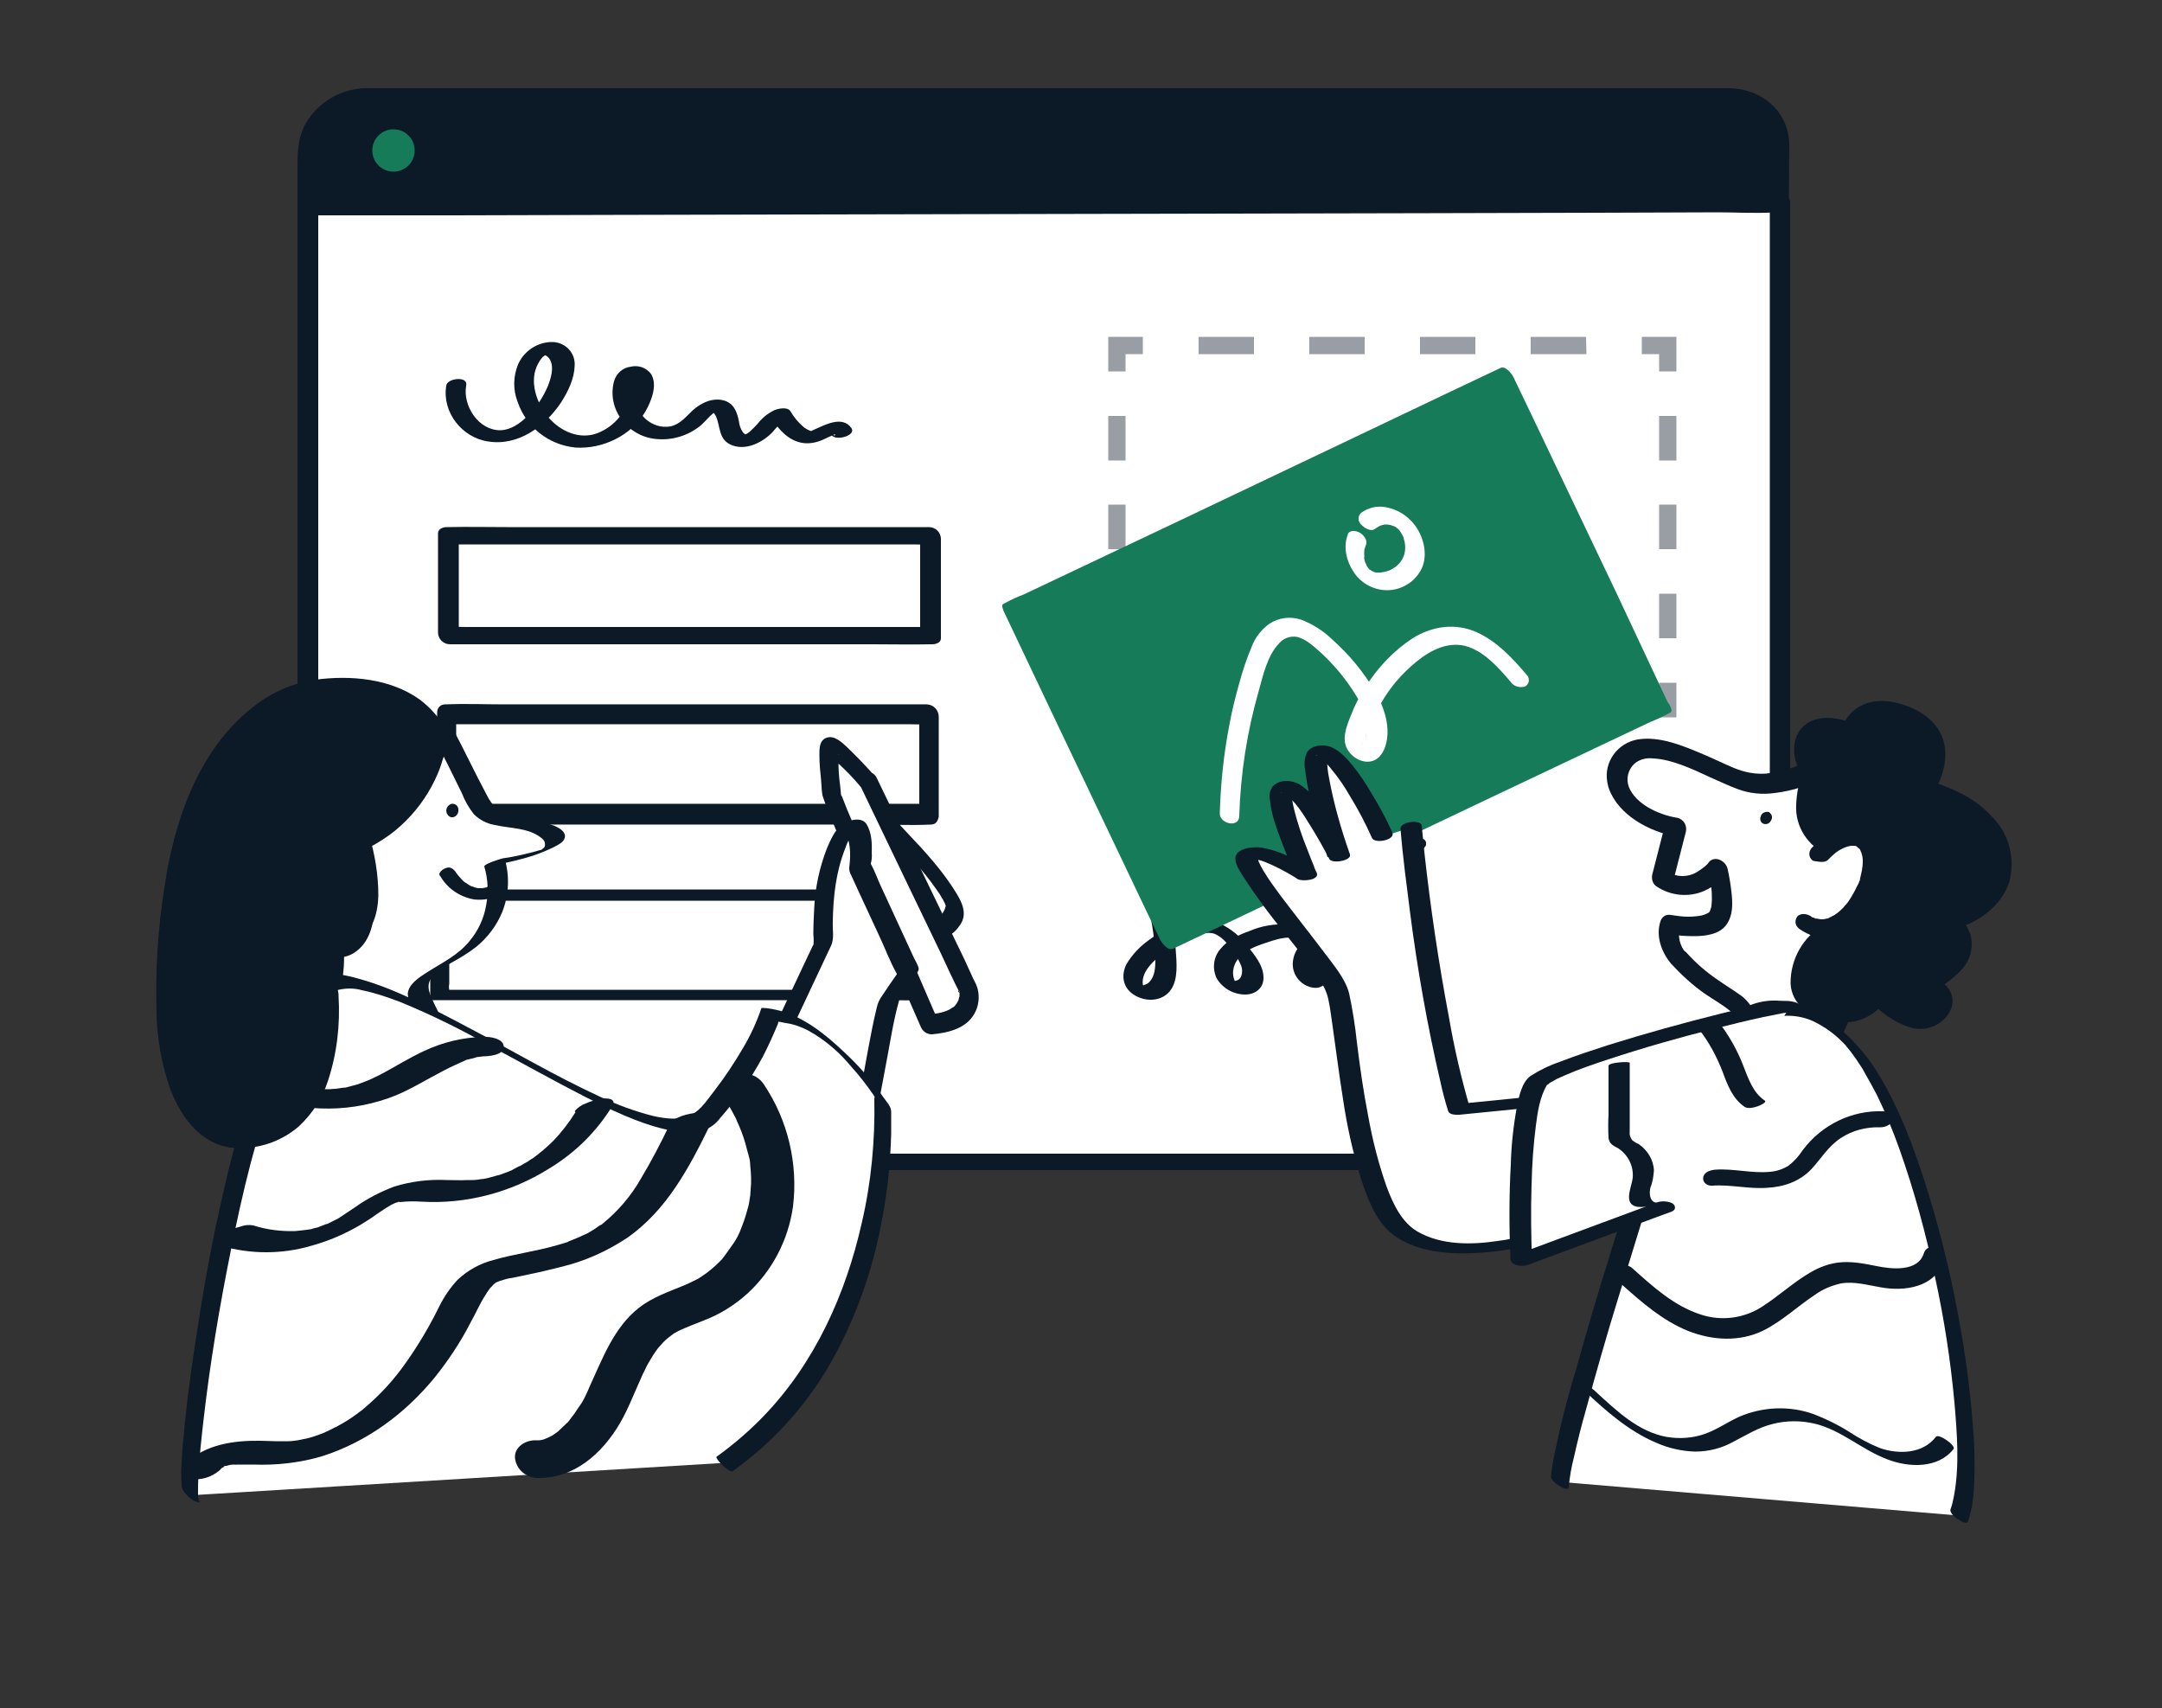
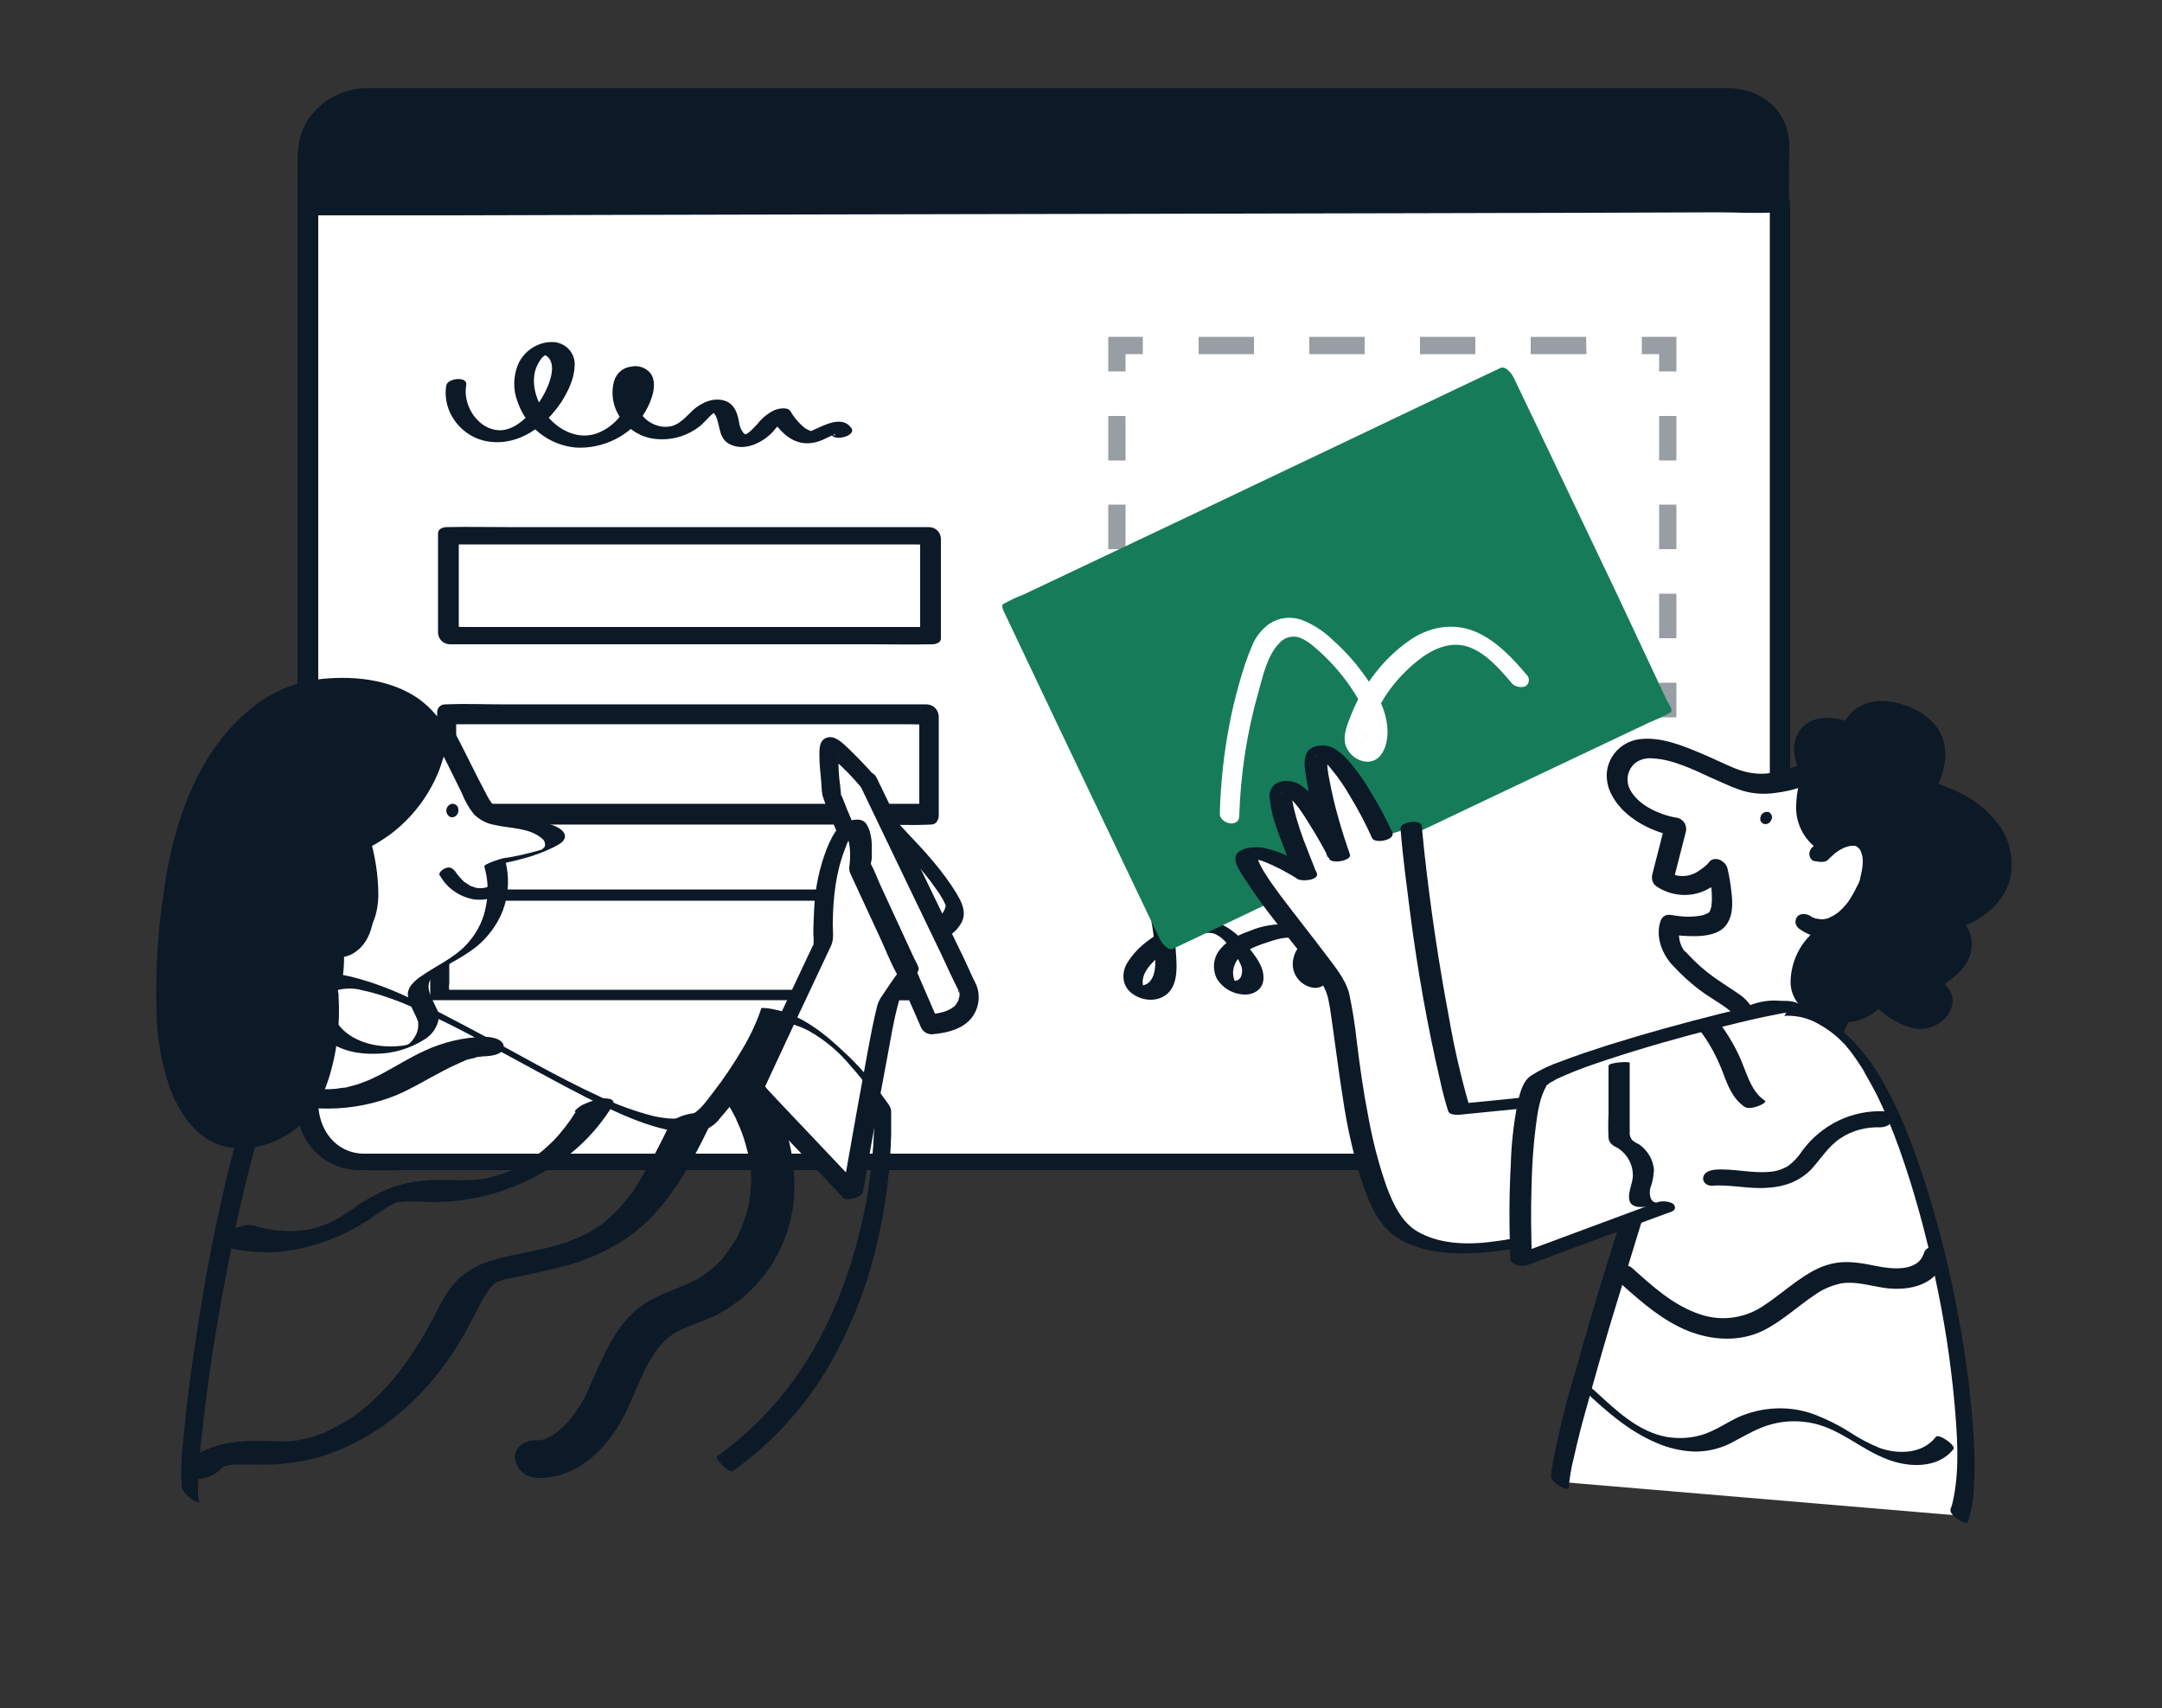
<svg xmlns="http://www.w3.org/2000/svg" width="500" height="395" viewBox="0 0 500 395" fill="none">
  <rect x="0" y="0" width="500" height="395" fill="#333333" stroke="none" />
  <path d="M411.599 34.501C411.599 27.701 406.099 22.201 399.299 22.201H83.499C76.699 22.201 71.199 27.701 71.199 34.501V48.001L411.599 47.201V34.501Z" fill="#0C1927" />
  <path d="M413.8 33.5C413.7 25.7 407.4 20.5 399.9 20.4H87.3C86.4 20.4 85.4 20.4 84.5 20.4C78.7 20.5 73.3 23.8 70.5 28.9C68.7 32.4 68.8 36 68.8 39.8V48.8C68.8 49.4 69.5 49.5 70 49.5H79.2L103.9 49.4L140.7 49.3L185.2 49.2L234.3 49.1L283.5 49L329.7 48.9L368.5 48.8L396.6 48.7C401 48.7 405.4 48.8 409.8 48.7H410.4C411.6 48.7 413.7 47.4 413.7 46.1L413.8 33.5C413.8 31.7 409.3 33.7 409.3 35.4V48.1L412.6 45.4H403.4L378.7 45.5L341.9 45.6L297.4 45.7L248.3 45.8L199.1 45.9L152.9 46L114.1 46.1L86 46.2C81.6 46.2 77.1 45.9 72.8 46.2H72.2L73.4 46.9V37.7C73.4 34 73.1 30.2 75.5 27C77.6 24.2 80.7 23.7 83.9 23.7H388.6C392.2 23.7 396.1 23.3 399.7 23.8C405.3 24.8 409.4 29.6 409.4 35.3C409.4 37.3 413.9 35.2 413.8 33.5Z" fill="#0C1927" />
  <path d="M71.199 47.901V256.301C71.199 263.101 76.699 268.601 83.499 268.601H399.199C405.999 268.601 411.499 263.101 411.499 256.301V47.201L71.199 47.901Z" fill="white" />
  <path d="M68.801 48.401V249.101C68.801 251.501 68.801 253.901 68.801 256.401C68.801 264.201 75.101 270.501 82.901 270.601H83.001C87.401 270.701 91.801 270.601 96.201 270.601H398.701C407.201 270.601 414.001 263.701 414.001 255.301C414.001 255.301 414.001 255.301 414.001 255.201C414.001 247.501 414.001 239.901 414.001 232.201V46.701C414.001 45.801 413.001 45.301 412.201 45.301H403.001L378.301 45.401L341.501 45.501L297.001 45.601L247.901 45.701L198.701 45.801L152.501 45.901L113.701 46.001H85.601C81.201 46.001 76.801 46.001 72.401 46.001H71.801C70.501 46.001 69.401 46.701 68.901 47.901C68.601 49.101 69.601 49.801 70.701 49.801H79.901H104.601L141.401 49.701L185.901 49.601L235.001 49.501L284.201 49.401L330.401 49.301L369.201 49.201L397.301 49.101C401.701 49.101 406.201 49.401 410.501 49.101C410.701 49.101 410.901 49.101 411.101 49.101L409.301 47.701V256.001C409.301 261.601 405.901 266.701 399.901 266.801C395.501 266.901 391.101 266.801 386.701 266.801H87.901C86.701 266.801 85.401 266.801 84.101 266.801C77.601 266.701 73.601 261.201 73.601 255.001V47.401C73.601 44.901 68.801 46.101 68.801 48.401Z" fill="#0C1927" />
  <path d="M103.199 89.2C102.199 95.3 106.8 101.2 112.9 102.1C119.9 103.2 126.1 98.6 129.8 93C131.4 90.5 132.799 87.6 132.899 84.6C133.099 81.7 130.9 79.3 128 79.1C127.8 79.1 127.6 79.1 127.4 79.1C124.1 79.2 121.1 81.3 119.8 84.3C118.7 87 118.599 90.1 119.699 92.9C121.699 98.8 126.9 102.9 133.1 103.5C139.4 103.9 146.1 100.7 149.3 95.1C150.6 92.8 152.2 88.9 150.5 86.4C149.4 85 147.599 84.4 145.899 84.8C143.999 85 142.5 86.4 142 88.2C140.3 94.6 145.1 100.8 151.5 101.5C155 101.9 158.499 101 161.399 98.9C162.699 98 163.6 96.7 164.8 95.7C165 95.5 165.2 95.4 165.5 95.2C165.3 95.2 165.1 95.2 164.8 95.2C165.1 95.5 165.4 95.9 165.6 96.3C166.6 98.7 166.199 101.5 168.899 102.8C172.299 104.4 176.299 102.4 178.7 99.9C179.6 98.7 180.8 97.6 182.1 96.8L178.3 96.6C180 99.2 182.2 101.8 185.399 102.4C186.999 102.7 188.7 102.4 190.3 101.7C191 101.4 191.7 101 192.5 100.7C192.7 100.6 192.9 100.5 193.1 100.4C193.3 101.4 191.7 99.6 192.3 100.6C193.3 102.1 198.099 100.7 196.899 99C194.799 96 190.7 98.3 188.2 99.4C188 99.5 187.8 99.6 187.5 99.7C188.2 99.6 187.7 99.7 187.6 99.7C187 99.5 186.399 99.2 185.899 98.8C184.7 97.8 183.6 96.5 182.8 95.1C182.1 94 179.9 94.5 179 94.9C177.8 95.5 176.7 96.3 175.8 97.3C175 98.3 174.1 99.2 173.2 100C172.899 100.2 172.6 100.4 172.3 100.5C172.5 100.5 172.099 100.3 171.899 100.1C171.299 99.3 170.999 98.4 170.899 97.5C170.499 95.5 169.899 93.5 167.7 92.7C165 91.8 162.2 93.1 160.2 94.9C158.6 96.4 157.3 98.1 155.1 98.6C153 99 150.9 98.3 149.3 96.9C147.6 95.3 146.599 93.1 146.399 90.8C146.299 90.2 146.299 89.7 146.399 89.1C146.599 88.5 146.7 88 146.8 87.4L145.1 87.6L145.2 87.7C145.4 87.9 145.6 88.1 145.7 88.4C145.9 89 145.999 89.6 145.899 90.3C145.299 94.8 142.3 98.6 138.1 100.2C134 101.7 129.7 99.8 126.9 96.6C124.1 93.4 122.2 88 124.5 84C124.8 83.4 125.6 82.2 126.3 82.1C126.2 82.1 125.999 82.1 126.199 82.2C126.599 82.4 126.999 82.8 127.199 83.2C128.199 85 127.399 87.5 126.699 89.3C125.599 91.9 124 94.3 121.9 96.3C120.3 97.9 118.2 99.4 115.8 99.5C110.7 99.6 107 93.9 107.8 89.2C108.4 86.9 103.399 87.4 103.199 89.2Z" fill="#0C1927" />
  <path d="M214.801 145H107.901C106.501 145 105.001 144.9 103.501 145H103.301L106.101 147.6V124.5L104.101 125.9H211.001C212.401 125.9 213.901 126 215.401 125.9H215.601L212.801 123.3V146.4C212.901 147.6 213.801 148.7 215.001 148.9C215.901 149.1 217.601 148.9 217.601 147.6V124.5C217.501 123 216.301 121.9 214.801 121.9H117.101C112.601 121.9 108.001 121.8 103.501 121.9H103.301C102.501 121.9 101.301 122.3 101.301 123.3V146.4C101.401 147.9 102.601 149 104.101 149H201.801C206.301 149 210.901 149.1 215.401 149H215.601C216.701 149 217.801 148.4 217.501 147.1C217.101 145.9 216.001 145.1 214.801 145Z" fill="#0C1927" />
  <path d="M214.3 185.899H107.4C106 185.899 104.5 185.799 103 185.899H102.8L105.5 188.799V165.699L103.7 167.499H210.6C212 167.499 213.5 167.599 215 167.499H215.2L212.6 164.599V187.699C212.6 188.999 213.4 190.199 214.7 190.599C215.7 190.899 216.7 190.299 217 189.299C217 189.199 217.1 188.999 217.1 188.899V165.799C217.1 164.299 216 162.999 214.4 162.899H116.7C112.2 162.899 107.6 162.699 103.1 162.899H102.9C101.9 162.899 101.1 163.699 101.1 164.699V187.799C101 189.299 102.2 190.599 103.8 190.699H201.5C206 190.699 210.6 190.899 215.1 190.699H215.3C218.2 190.599 216.9 185.899 214.3 185.899Z" fill="#0C1927" />
  <path d="M215.2 228.901H104.8C104.5 228.901 104.2 228.901 104 228.901C103.7 228.901 103.8 228.901 103.9 228.901C103.8 228.401 103.8 228.001 103.9 227.501V205.801L99.7 208.301H210C210.3 208.301 210.6 208.301 210.8 208.301C211 208.301 211 208.301 210.9 208.301C211.1 208.601 210.9 209.401 210.9 209.701V231.401C210.9 231.701 213.1 230.601 213.3 230.501C213.7 230.301 215.3 229.601 215.3 228.901V205.701H215.2H108.3C106.9 205.701 105.4 205.601 103.9 205.701H103.7C102.8 205.901 101.9 206.201 101.2 206.801C100.8 207.001 99.5 207.601 99.5 208.201V231.301H99.6H206.5C207.9 231.301 209.4 231.401 210.9 231.301C211 231.301 211 231.301 211.1 231.301C212.1 231.101 213.1 230.701 213.9 230.001C214.1 230.101 215.6 228.901 215.2 228.901Z" fill="#0C1927" />
  <path d="M263.399 198C266.299 197.1 268.899 195.7 271.199 193.8C272.299 193 273.099 191.9 273.599 190.6C273.899 189.1 273.199 187.5 271.699 186.9C269.299 185.6 266.299 186.5 264.999 188.9C264.099 190.9 264.399 193.3 265.799 195C269.499 199.5 276.699 198.6 281.399 196.4C285.799 194.2 289.599 190.1 290.299 185.1C290.599 183.9 290.399 182.6 289.899 181.4C288.999 180 287.499 179.1 285.899 178.9C282.999 178.5 280.699 180.2 279.499 182.8C277.399 187.6 280.099 193.4 284.299 196.1C289.299 199.3 295.499 199.9 300.999 197.9C303.299 197 305.699 195.3 305.899 192.6C306.099 190.2 304.799 187.8 302.499 186.9C299.599 185.6 295.799 187 295.299 190.4C294.799 193.5 297.399 196.2 300.099 197.3C301.899 198 303.899 198.4 305.799 198.5C307.599 198.7 309.399 198.7 311.199 198.5C314.399 198 317.599 195.9 317.399 192.3C317.299 190.2 312.399 189.4 312.499 191.9C312.699 195.7 307.299 195.2 304.999 195C303.699 194.9 302.099 194.8 301.099 193.9C300.099 193 299.899 191.5 300.699 190.4C300.799 190.3 301.699 189.6 300.599 189.9C300.399 189.9 300.599 189.4 300.699 190C300.699 190.2 300.899 190.4 300.899 190.6C301.199 191.7 300.799 193 299.899 193.7C297.899 195.6 294.299 195.8 291.799 195.6C288.999 195.4 286.499 194 284.999 191.7C283.599 189.4 283.099 186.2 284.599 183.8C284.799 183.5 284.999 183.2 285.299 183C285.399 182.9 285.799 182.7 285.899 182.6C285.999 182.5 286.899 182.3 285.599 182.5C285.199 182.6 285.599 182.2 285.499 182.7C285.399 183.2 285.499 184 285.399 184.7C285.299 185.4 285.099 186.1 284.799 186.7C283.699 189.3 281.799 191.6 279.299 193C277.099 194.4 273.599 195.7 270.999 194.7C269.899 194.3 269.299 193.2 269.399 192.1C269.399 191.6 269.599 191.1 269.799 190.6C269.899 190.5 270.099 190.3 270.199 190.2C270.499 189.7 270.899 190.7 269.799 190L268.799 189.3C268.799 189.1 268.799 189.1 268.799 189.3C268.799 189.5 268.699 189.7 268.599 189.8C268.399 190.1 268.199 190.4 267.999 190.7C267.299 191.4 266.599 192 265.799 192.5C264.199 193.6 262.399 194.4 260.599 195C259.899 195.2 259.399 196 259.599 196.7C259.699 196.9 259.799 197.1 259.899 197.3C260.799 198 262.099 198.4 263.399 198Z" fill="#0C1927" />
-   <path d="M325.098 197.101H326.998C327.298 197.101 327.698 197.001 327.998 196.901C328.298 196.801 328.598 196.701 328.898 196.501C329.098 196.401 329.298 196.201 329.498 195.901C329.698 195.701 329.798 195.501 329.798 195.301V194.801C329.698 194.501 329.498 194.201 329.298 194.101L328.798 193.901C328.398 193.801 327.998 193.701 327.598 193.801H325.698C325.398 193.801 324.998 193.901 324.698 194.001C324.398 194.101 324.098 194.201 323.798 194.401C323.598 194.501 323.398 194.701 323.198 195.001C322.998 195.201 322.898 195.401 322.898 195.601V196.001C322.998 196.301 323.198 196.601 323.398 196.701L323.898 196.901C324.298 197.101 324.698 197.101 325.098 197.101Z" fill="#0C1927" />
  <path d="M265.399 209.1C266.499 213.3 267.099 217.6 267.199 221.9C267.199 223.7 267.099 225.8 265.799 227.1C265.299 227.7 264.599 227.7 263.999 228.1H263.799L264.499 228.4C264.699 228.3 264.399 228.5 264.499 228.3C264.499 228.1 264.399 227.9 264.299 227.7C263.799 224.3 267.799 221.3 270.199 219.6C271.799 218.5 273.499 217.5 275.299 216.8C276.999 216.1 279.199 215.3 280.999 216C282.299 216.6 283.399 217.6 284.199 218.8C285.399 220.2 286.399 221.7 287.099 223.5C287.499 224.7 287.199 226.8 285.599 226.8C285.699 226.8 285.699 227.2 285.499 226.7C285.199 226 285.099 225.2 285.199 224.4C285.699 220.5 289.999 218.9 293.199 217.9C296.099 216.9 300.199 215.7 302.099 219C302.999 220.5 303.199 222.3 302.699 224C302.499 224.4 302.299 224.8 301.999 225.2L301.899 225.3C301.099 225.8 301.799 226.1 304.099 226.2C304.099 226.1 303.899 226 303.799 225.8C303.499 225.1 303.499 224.3 303.699 223.5C304.799 219 309.999 218.9 313.699 218.9C314.799 218.9 314.999 218 314.499 217.2C313.699 216.3 312.499 215.7 311.299 215.7C306.499 215.7 299.699 216.4 298.999 222.4C298.699 225.1 300.499 227.6 303.099 228.3C306.099 229.1 307.599 226.7 307.799 224C308.099 218.5 302.899 214.3 297.799 213.8C294.799 213.6 291.799 214.1 288.999 215.3C286.499 216.2 283.999 217.3 282.299 219.4C280.599 221.3 280.299 224 281.399 226.3C282.799 228.6 285.299 230 287.999 230C290.299 230 292.299 228.5 292.199 226C292.199 223.3 290.099 220.8 288.499 218.8C286.899 216.6 284.699 214.8 282.199 213.6C279.299 212.5 276.099 212.4 273.099 213.5C270.499 214.4 267.999 215.7 265.699 217.4C263.599 218.9 261.799 220.8 260.499 223C259.199 225.6 259.699 228.5 262.299 230.1C264.699 231.6 268.099 231.7 270.199 229.6C272.299 227.5 272.199 223.9 271.999 221C271.799 217.4 271.199 213.8 270.299 210.4C269.899 209.3 268.999 208.5 267.899 208.3C267.199 208.1 265.099 207.9 265.399 209.1Z" fill="#0C1927" />
-   <path d="M91 39.7C93.706 39.7 95.9 37.507 95.9 34.8C95.9 32.094 93.706 29.9 91 29.9C88.293 29.9 86.1 32.094 86.1 34.8C86.1 37.507 88.293 39.7 91 39.7Z" fill="#167B59" />
  <g opacity="0.42">
    <path d="M387.699 165.9H379.699V161.9H383.699V157.9H387.699V165.9Z" fill="#0C1927" />
    <path d="M366.899 165.9H353.999V161.9H366.799L366.899 165.9ZM341.199 165.9H328.399V161.9H341.199V165.9ZM315.599 165.9H302.799V161.9H315.599V165.9ZM289.999 165.9H277.199V161.9H289.999V165.9Z" fill="#0C1927" />
    <path d="M264.301 165.9H256.301V157.9H260.301V161.9H264.301V165.9Z" fill="#0C1927" />
    <path d="M260.301 147.601H256.301V137.301H260.301V147.601ZM260.301 127.001H256.301V116.701H260.301V127.001ZM260.301 106.501H256.301V96.201H260.301V106.501Z" fill="#0C1927" />
    <path d="M260.301 85.9H256.301V77.9H264.301V81.9H260.301V85.9Z" fill="#0C1927" />
    <path d="M366.899 81.9H353.999V77.9H366.799L366.899 81.9ZM341.199 81.9H328.399V77.9H341.199V81.9ZM315.599 81.9H302.799V77.9H315.599V81.9ZM289.999 81.9H277.199V77.9H289.999V81.9Z" fill="#0C1927" />
    <path d="M387.699 85.9H383.699V81.9H379.699V77.9H387.699V85.9Z" fill="#0C1927" />
    <path d="M387.699 147.601H383.699V137.301H387.699V147.601ZM387.699 127.001H383.699V116.701H387.699V127.001ZM387.699 106.501H383.699V96.201H387.699V106.501Z" fill="#0C1927" />
  </g>
  <path d="M348.649 87.032L233.672 141.682L269.733 217.55L384.71 162.901L348.649 87.032Z" fill="#167B59" />
  <path d="M383.1 160.901L371.7 166.301L344.2 179.401L311 195.201L282.3 208.801L272.8 213.301C271.3 214.001 269.7 214.601 268.3 215.401C268.2 215.401 268.2 215.501 268.1 215.501L271.2 217.801L259 192.101L239.6 151.401L235.1 142.001L235.2 143.601L246.6 138.201L274.1 125.101L307.3 109.301L336 95.701L345.5 91.201C347 90.501 348.6 89.901 350 89.101L350.2 89.001L347.1 86.701L359.3 112.401L378.6 153.101L383.1 162.501C383.5 163.401 384.5 164.701 385.6 164.901C386.7 165.101 386.5 163.901 386.1 163.301L374 137.501L354.6 96.801L350.1 87.401C349.7 86.501 348.2 84.501 347 85.101L335.6 90.501L308.1 103.601L274.9 119.401L246.2 133.001L236.7 137.501C235.1 138.101 233.6 138.801 232.2 139.601C232.1 139.601 232.1 139.701 232 139.701C231.5 139.901 232 141.001 232.1 141.301L244.3 167.001L263.7 207.701L268.2 217.101C268.6 218.001 270.1 220.001 271.3 219.401L282.7 214.001L310.2 200.901L343.4 185.101L372.1 171.501L381.6 167.001C383.1 166.401 384.6 165.701 386.1 164.901L386.3 164.801C387.4 164.201 384.6 160.201 383.1 160.901Z" fill="#167B59" />
  <path d="M286.6 188.701C286.9 178.901 288.4 169.201 291.1 159.801C292.1 156.201 293.1 151.601 295.8 148.801C296.8 147.601 298.4 147.001 300 147.301C302 147.801 303.6 149.301 305.1 150.601C308.3 153.501 311.1 156.801 313.4 160.501C314.5 162.201 315.4 164.101 315.9 166.101C316.4 168.001 316.2 170.101 315.3 171.801C315.3 171.901 315 172.101 315 172.201C314.9 171.801 315.7 172.501 315.7 172.501C315.7 172.701 316.2 172.301 315.7 172.501C315.7 172.301 315.6 171.901 315.6 171.801C315.7 170.701 316 169.501 316.5 168.501C317.3 166.501 318.2 164.501 319.4 162.601C321.5 158.901 324.3 155.701 327.6 153.001C330.9 150.301 335.2 148.101 339.6 149.601C343.6 151.001 346.6 154.501 349.3 157.601C350 158.701 351.3 159.101 352.6 158.801C353.5 158.401 353.8 157.401 353.4 156.501C353.3 156.301 353.2 156.201 353.1 156.101C349.8 152.201 346.3 148.401 341.5 146.201C336.5 144.001 331.2 144.801 326.7 147.601C322.3 150.501 318.7 154.301 315.9 158.701C314.5 160.801 313.3 163.101 312.4 165.501C311.4 168.001 310.1 171.101 311.8 173.601C313.3 175.901 316.7 177.201 318.9 175.101C320.7 173.301 321.1 170.201 320.8 167.701C320.2 162.501 316.8 157.601 313.6 153.601C311.9 151.501 309.9 149.501 307.9 147.701C305.9 145.801 303.5 144.301 300.9 143.301C298.4 142.501 295.7 142.801 293.5 144.301C291.7 145.601 290.3 147.401 289.5 149.501C288.3 152.301 287.4 155.101 286.6 158.001C285.7 161.201 284.9 164.401 284.3 167.701C283 174.401 282.3 181.201 282.1 188.001C281.9 190.501 286.6 191.601 286.6 188.701Z" fill="white" />
-   <path d="M311.799 123.4C310.499 126.4 311.399 129.9 313.199 132.5C315.199 135.4 318.699 136.9 322.099 136.4C325.199 135.9 327.799 133.9 328.999 131C330.299 127.5 328.899 123.1 326.399 120.5C324.799 118.8 322.699 117.7 320.499 117.3C318.499 116.9 316.399 117.4 314.799 118.6C313.999 119.3 313.999 120.5 314.699 121.2C314.699 121.3 314.799 121.3 314.799 121.3C315.399 122 316.999 123.1 317.999 122.3C318.399 122 318.899 121.7 319.399 121.5C319.699 121.4 319.899 121.4 320.199 121.3H320.599C320.299 121.3 320.899 121.3 320.899 121.3L321.399 121.4C321.799 121.4 321.099 121.3 321.499 121.4C321.799 121.5 322.099 121.6 322.399 121.7C321.999 121.5 322.599 121.8 322.799 121.9C322.999 122 323.099 122.2 323.299 122.3C323.299 122.3 323.799 122.8 323.499 122.5C323.199 122.2 323.599 122.6 323.599 122.6L323.899 123C323.899 123.1 324.099 123.4 323.899 123C323.999 123.2 324.199 123.5 324.299 123.7L324.499 124.1C324.699 124.5 324.499 123.9 324.599 124.4C324.999 125.6 325.099 126.8 324.799 128.1C324.499 129.1 323.999 130 323.199 130.7C322.899 131 322.499 131.3 322.099 131.5L321.399 131.9L320.999 132C320.599 132.2 321.099 132 320.799 132.1C320.499 132.2 320.299 132.2 319.999 132.3C319.899 132.3 319.099 132.4 319.499 132.4C319.299 132.4 318.999 132.4 318.799 132.4H318.399C318.899 132.5 318.399 132.4 318.199 132.4L317.799 132.3C317.299 132.2 318.099 132.5 317.799 132.3C317.499 132.1 317.199 132.1 317.099 131.9C317.099 131.9 317.599 132.3 317.199 132L316.899 131.8L316.599 131.6C316.499 131.5 315.999 130.7 316.299 131.2C316.099 130.9 315.999 130.7 315.899 130.4C315.899 130.4 315.599 129.9 315.799 130.2C315.999 130.5 315.699 130 315.699 130C315.599 129.7 315.499 129.4 315.499 129.1C315.499 129.1 315.399 128.5 315.499 128.8C315.599 129.1 315.499 128.5 315.499 128.4C315.499 128.1 315.499 127.8 315.499 127.5C315.499 127.5 315.599 127.1 315.499 127.3C315.399 127.5 315.599 127 315.599 126.9C315.699 126.6 315.799 126.3 315.899 126C316.399 124.9 315.199 123.5 314.299 123.1C313.399 122.7 312.099 122.5 311.599 123.7L311.799 123.4Z" fill="white" />
  <path d="M326.299 191.4C326.299 191.4 326.999 201.5 330.299 222.9C333.599 244.3 337.299 256.6 337.299 256.6L357.399 254.6L357.199 285.7C357.199 285.7 336.099 293 324.699 285.2C313.299 277.4 311.399 235 309.099 229C306.799 223 285.899 200 288.399 197.7C290.899 195.4 301.999 202.4 301.999 202.4C301.999 202.4 292.899 181.8 297.299 182.1C301.699 182.4 309.499 198.1 309.499 198.1C309.499 198.1 300.399 171.4 306.199 174.1C311.999 176.8 319.599 193.5 319.599 193.5" fill="white" />
  <path d="M323.899 191.701C324.399 198.101 325.299 204.601 326.099 211.001C327.799 224.201 330.099 237.201 333.099 250.101C333.599 252.401 334.199 254.701 334.899 256.901C335.199 257.901 336.799 257.801 337.499 257.801L357.599 255.801L354.999 255.001L354.799 282.301V286.101L356.499 284.701C355.499 285.101 354.399 285.301 353.399 285.601C351.099 286.201 348.699 286.701 346.299 287.001C340.299 287.901 333.299 288.001 327.799 284.801C324.199 282.701 322.199 278.501 320.699 274.501C318.799 269.101 317.399 263.601 316.399 258.001C315.299 252.401 314.499 246.701 313.799 241.001C313.399 237.201 312.799 233.401 311.999 229.701C311.099 226.301 308.499 223.301 306.499 220.601C303.099 216.101 299.599 211.701 296.199 207.201C294.799 205.301 293.399 203.401 292.199 201.401C291.799 200.701 291.399 200.001 291.099 199.301C290.999 199.001 290.899 198.401 290.799 197.901C290.899 197.801 290.499 198.201 290.499 198.201C290.699 198.001 290.099 198.401 289.899 198.401C289.699 198.401 289.099 198.501 289.499 198.501C289.799 198.501 289.899 198.501 289.499 198.501C290.599 198.701 291.699 199.001 292.699 199.401C294.899 200.301 296.999 201.401 298.999 202.601C299.399 202.801 299.799 203.101 300.099 203.301C301.099 203.901 305.299 203.601 304.499 201.801L304.299 201.401C304.499 201.801 304.199 201.201 304.199 201.201C304.099 201.001 303.999 200.701 303.899 200.401C303.399 199.201 302.899 197.901 302.399 196.601C301.099 193.401 299.999 190.201 299.199 186.801C298.899 185.601 298.699 184.401 298.799 183.201C298.799 183.101 298.899 182.901 298.899 182.801C298.999 182.501 298.899 182.701 298.999 182.701C298.399 183.001 298.399 183.201 297.399 183.301C297.099 183.301 296.799 183.301 296.499 183.301C295.999 183.301 296.299 183.201 296.499 183.301C296.699 183.401 296.699 183.401 296.499 183.301C296.599 183.301 296.699 183.401 296.799 183.401C299.599 185.101 301.499 188.501 303.199 191.201C304.699 193.601 306.099 196.101 307.399 198.601C307.999 199.901 312.699 199.001 312.199 197.601C310.199 191.901 308.499 186.101 307.399 180.101C307.099 178.601 306.899 177.101 306.899 175.601C306.899 175.201 306.999 174.701 307.099 174.301C307.199 174.001 307.199 174.301 307.099 174.301C307.199 174.301 307.199 174.201 306.999 174.401C306.599 174.601 306.099 174.701 305.699 174.801C305.399 174.801 304.999 174.801 304.699 174.801C304.599 174.801 304.199 174.801 304.399 174.701C304.599 174.601 304.699 174.901 304.399 174.701C304.499 174.801 304.699 174.901 304.899 175.001C305.299 175.201 305.699 175.501 305.999 175.801C306.699 176.501 307.399 177.201 307.999 178.001C309.599 179.901 310.999 182.001 312.199 184.101C314.099 187.201 315.799 190.401 317.299 193.801C317.899 195.201 322.799 194.301 321.999 192.501C320.599 189.401 318.999 186.401 317.199 183.501C315.899 181.201 314.399 179.001 312.699 176.901C311.399 175.301 309.699 173.501 307.699 172.701C305.999 172.101 303.199 172.301 302.199 174.101C301.699 175.301 301.599 176.601 301.799 177.801C302.299 181.901 303.199 185.901 304.399 189.801C305.199 192.601 306.099 195.401 306.999 198.201L311.799 197.201C310.599 194.701 309.199 192.301 307.799 190.001C306.699 188.101 305.399 186.401 304.099 184.701C303.099 183.301 301.799 182.201 300.399 181.301C298.599 180.401 295.899 180.201 294.399 181.801C293.699 182.701 293.399 183.901 293.699 185.001C293.999 188.501 295.399 192.001 296.599 195.201C297.599 197.801 298.599 200.301 299.699 202.901L304.099 201.401C302.699 200.501 301.199 199.601 299.599 198.901C297.199 197.501 294.499 196.501 291.699 196.001C289.999 195.801 285.699 196.001 285.699 198.601C285.699 200.001 286.799 201.501 287.499 202.701C290.499 207.301 293.799 211.801 297.299 216.001C300.399 220.001 303.799 223.901 306.199 228.301C306.699 229.301 307.099 230.401 307.299 231.601C307.699 233.501 307.899 235.501 308.199 237.401C308.999 243.001 309.699 248.601 310.599 254.201C311.499 260.301 312.799 266.201 314.599 272.101C315.999 276.501 317.799 281.601 321.299 284.801C326.299 289.301 334.199 290.101 340.599 289.801C346.299 289.601 351.899 288.601 357.299 287.001L358.199 286.701C358.799 286.501 359.799 286.201 359.899 285.301L359.999 258.001V254.201C359.999 253.201 357.899 253.301 357.399 253.301L337.299 255.301L339.899 256.101C337.899 249.201 336.299 242.301 335.099 235.301C332.699 222.601 330.799 209.801 329.399 197.001C329.199 195.001 328.999 193.001 328.799 191.001C328.699 189.401 323.699 190.001 323.899 191.701Z" fill="#0C1927" />
  <path d="M388.198 221.699C397.898 232.499 405.498 230.499 403.298 239.399C403.298 239.399 413.298 259.699 420.798 244.099C421.898 241.699 439.298 212.799 423.798 195.999C423.798 195.999 414.698 187.099 420.298 177.599C420.298 177.599 409.898 183.399 401.898 180.299C393.898 177.199 379.498 168.699 374.898 175.999C370.298 183.299 379.998 189.999 387.298 191.199L384.198 203.299C391.098 207.799 396.998 200.799 396.998 200.799C396.998 200.799 399.498 209.899 396.798 212.599C394.098 215.299 386.098 213.699 386.098 213.699C385.398 216.599 386.198 219.599 388.198 221.699Z" fill="white" />
  <path d="M386.501 222.899C388.901 225.499 391.501 227.899 394.401 229.899C396.301 231.199 398.301 232.299 400.001 233.699C400.201 233.799 400.301 233.999 400.501 234.099C400.001 233.699 400.501 234.099 400.601 234.199L401.001 234.599C401.401 235.099 400.801 234.099 401.101 234.699C401.201 234.899 401.301 234.999 401.301 235.199C401.101 234.699 401.301 235.299 401.301 235.399C401.301 235.499 401.401 236.099 401.401 235.599C401.401 235.899 401.401 236.199 401.401 236.499C401.401 237.699 400.801 238.899 401.301 240.099C401.401 240.299 401.501 240.499 401.601 240.699C403.001 243.399 404.801 245.899 406.801 248.099C409.401 250.799 413.201 253.299 417.101 251.799C419.201 250.799 420.901 249.199 422.001 247.199C422.401 246.499 422.801 245.799 423.101 245.099C423.201 244.899 423.401 244.499 423.001 245.299C423.201 244.899 423.401 244.599 423.601 244.199C425.201 241.199 426.701 238.199 428.001 234.999C431.701 225.999 434.201 215.399 431.601 205.799C430.801 202.799 429.501 199.999 427.701 197.399C426.701 195.999 425.601 194.899 424.501 193.499C423.101 191.799 422.101 189.899 421.501 187.899C420.601 184.999 420.901 181.799 422.401 179.099C423.601 176.899 420.901 174.599 418.801 175.699L418.601 175.799L418.401 175.899C418.001 176.099 418.901 175.699 418.401 175.899C417.601 176.299 416.701 176.699 415.901 176.999C413.501 177.999 411.001 178.599 408.501 178.899C405.901 179.099 403.401 178.599 401.001 177.599C398.601 176.599 396.201 175.399 393.801 174.399C389.301 172.499 383.901 170.199 378.801 170.999C374.101 171.799 370.901 176.199 371.701 180.799C371.801 181.299 371.901 181.899 372.101 182.399C374.301 188.499 381.401 192.299 387.401 193.399L385.201 190.199L382.101 202.299C381.901 203.299 382.201 204.399 383.101 204.999C386.401 207.199 390.601 207.599 394.201 205.999C396.101 205.099 397.801 203.899 399.201 202.299L394.901 200.899C395.201 202.199 395.501 203.499 395.701 204.899C395.901 205.999 395.901 207.099 395.901 208.199C395.901 208.599 395.801 209.299 395.801 209.499C395.801 209.699 395.701 209.999 395.601 210.199C395.601 210.299 395.501 210.499 395.501 210.599C395.201 211.099 395.301 210.999 394.701 211.299C394.301 211.499 394.001 211.599 393.601 211.699C392.601 211.899 391.501 211.999 390.401 211.999C389.101 211.999 387.701 211.799 386.401 211.599C385.401 211.399 384.501 211.899 384.101 212.799C382.801 216.299 384.201 220.199 386.501 222.899C387.301 223.899 388.701 224.199 389.901 223.599C390.801 222.799 390.901 221.499 390.101 220.599L390.001 220.499C389.001 219.399 388.401 217.999 388.301 216.499C388.301 215.999 388.301 215.499 388.401 214.999C388.401 214.499 388.301 215.299 388.401 214.799L386.101 215.999C388.001 216.399 389.901 216.499 391.801 216.499C394.401 216.499 397.701 216.099 399.301 213.799C400.901 211.499 400.701 208.599 400.401 206.099C400.201 204.299 399.901 202.499 399.501 200.799C399.001 198.999 396.501 197.799 395.201 199.399L395.001 199.699C394.901 199.799 394.801 199.899 394.801 199.899C394.901 199.799 395.201 199.499 394.801 199.899C394.101 200.599 393.201 201.199 392.401 201.699C390.401 202.899 387.801 202.899 385.801 201.699L386.801 204.399L389.901 192.299C390.201 190.799 389.301 189.399 387.801 189.099H387.701C383.601 188.399 378.301 185.999 376.701 181.999C376.001 180.099 376.501 177.999 378.001 176.599C379.201 175.599 380.801 175.199 382.301 175.399C386.701 175.599 391.501 177.899 395.601 179.799C397.701 180.699 399.701 181.699 401.901 182.499C404.601 183.499 407.501 183.799 410.401 183.399C414.601 182.899 418.601 181.599 422.201 179.599L418.601 176.199C416.201 180.499 415.901 185.699 417.801 190.199C418.901 192.799 420.401 195.199 422.301 197.199C427.701 202.999 428.801 210.899 427.801 218.499C426.701 225.499 424.501 232.199 421.301 238.499L420.501 240.099L420.201 240.699L420.001 240.999C419.601 241.699 419.301 242.399 418.901 242.999C418.301 244.399 417.401 245.699 416.301 246.799C415.901 247.199 415.401 247.399 414.901 247.599C414.801 247.599 414.601 247.699 414.501 247.699C414.601 247.699 414.901 247.599 414.501 247.699H414.001C413.501 247.699 414.401 247.799 413.901 247.699L413.501 247.599C413.401 247.599 413.301 247.499 413.201 247.499C413.501 247.599 413.601 247.599 413.401 247.499C413.201 247.399 412.801 247.199 412.501 247.099C412.001 246.799 412.801 247.299 412.501 247.099L411.901 246.699C411.601 246.499 411.401 246.299 411.101 246.099C411.001 245.999 410.501 245.599 411.001 245.999C410.901 245.899 410.701 245.699 410.601 245.599C410.501 245.499 410.101 245.099 409.801 244.799C409.301 244.199 408.801 243.599 408.301 242.999L407.701 242.199C407.301 241.699 408.001 242.599 407.601 242.099C407.501 241.999 407.401 241.799 407.301 241.699C407.001 241.199 406.701 240.699 406.401 240.199C406.101 239.699 405.901 239.199 405.601 238.699L405.801 240.399C406.401 238.299 406.401 236.099 405.701 233.999C404.901 232.399 403.801 230.999 402.301 229.999C400.601 228.799 398.801 227.699 397.101 226.499C394.601 224.799 392.301 222.799 390.201 220.499C389.401 219.499 388.001 219.199 386.901 219.799C386.001 220.499 385.901 221.899 386.601 222.799C386.401 222.799 386.401 222.799 386.501 222.899Z" fill="#0C1927" />
  <path d="M434.101 229.9C434.101 229.9 442.301 238.8 447.301 234.4C452.301 230 445.201 227.3 445.201 227.3C445.201 227.3 459.401 221.1 450.701 212.7C450.701 212.7 464.301 209.8 462.601 197.8C460.901 185.8 444.701 182.5 444.701 182.5C444.701 182.5 452.601 170.8 441.401 165.8C430.201 160.8 428.201 169.5 428.201 169.5C428.201 169.5 421.101 166.2 418.301 170.2C415.501 174.2 419.401 178.9 419.401 178.9C419.401 178.9 413.801 191.8 423.801 195.8L423.101 215.9C419.201 218.2 416.701 222.3 416.501 226.9C416.201 234.7 429.801 237.8 434.101 229.9Z" fill="#0C1927" />
  <path d="M432.098 231.1C434.698 233.9 437.998 236.5 441.798 237.6C444.398 238.4 447.298 237.8 449.398 235.9C451.498 234 452.398 231.1 450.598 228.6C449.498 227.2 447.998 226.1 446.298 225.4L446.598 229.3C449.198 228.2 451.498 226.5 453.498 224.4C455.098 222.8 455.998 220.6 455.998 218.3C455.998 215.4 454.298 213.1 452.298 211.1L451.498 214.9C457.198 213.7 462.898 209.6 464.698 203.9C465.898 199.3 464.998 194.3 462.098 190.5C459.498 187.2 456.198 184.6 452.298 182.9C449.998 181.8 447.598 181 445.098 180.4L446.898 183.7C449.498 179.8 450.998 174.2 448.898 169.8C446.898 165.7 442.398 163.3 437.998 162.4C434.598 161.7 431.098 162.2 428.498 164.5C427.198 165.7 426.198 167.3 425.798 169L429.298 167.6C425.898 166.1 421.198 165.1 417.898 167.3C413.598 170.3 414.398 176.4 417.398 180.1L417.198 177.8C416.098 180.4 415.498 183.3 415.398 186.1C415.098 191.1 418.098 195.8 422.798 197.7L421.398 195.8L420.698 215.9L421.798 213.9C416.998 216.6 414.098 221.8 414.098 227.3C414.298 233.8 421.798 237.1 427.498 236.4C431.198 236.1 434.598 234 436.498 230.7C437.998 228.1 433.498 226 431.998 228.5C430.998 230.2 429.398 231.4 427.398 231.8C426.998 231.9 426.598 231.9 426.298 231.9C425.998 231.9 425.798 231.9 425.498 231.9C425.198 231.9 424.498 231.8 424.898 231.9C424.398 231.8 423.898 231.7 423.398 231.6L422.698 231.4C423.098 231.5 422.398 231.3 422.298 231.2C422.198 231.1 421.798 231 421.498 230.8C421.198 230.6 420.898 230.4 421.198 230.7C420.798 230.4 420.398 230.1 419.998 229.7L419.798 229.4C419.598 229.2 419.498 229 419.398 228.8C419.598 229.1 419.298 228.6 419.298 228.5C419.198 228.3 419.098 228 418.998 227.8C418.998 227.7 418.998 227.6 418.998 227.4C418.998 227.2 418.998 226.9 418.998 226.7C418.998 226 419.098 225.2 419.298 224.5C419.598 223.3 420.098 222.2 420.798 221.1C421.298 220.3 421.898 219.6 422.598 219C422.898 218.7 423.198 218.4 423.598 218.2C423.298 218.4 423.698 218.1 423.598 218.2L423.998 217.9C424.598 217.6 424.998 217.2 425.398 216.7C425.598 216.2 425.698 215.6 425.698 215.1C425.798 211.7 425.898 208.4 426.098 205L426.498 195.4C426.398 194.6 425.898 193.8 425.098 193.5C424.098 193.2 423.298 192.6 422.498 191.9C421.998 191.4 421.598 190.8 421.298 190.1C420.598 188.6 420.398 186.9 420.498 185.2C420.498 185.5 420.598 184.5 420.598 184.4C420.598 184 420.698 183.6 420.798 183.3C420.898 182.6 421.098 181.9 421.298 181.2C421.398 180.7 421.598 180.3 421.798 179.8C421.998 179.3 421.598 180.3 421.798 179.7C422.198 179 422.098 178.1 421.598 177.4C420.298 175.8 418.798 171.9 421.198 170.5C421.698 170.2 422.298 170.1 422.798 170.2C423.498 170.2 424.198 170.3 424.898 170.5C425.298 170.6 425.698 170.7 425.998 170.8L426.498 171C426.398 171 426.098 170.8 426.398 171C426.698 171.2 426.898 171.2 427.198 171.3C428.398 172 429.898 171.5 430.598 170.3C430.698 170.2 430.698 170 430.798 169.9L430.898 169.7C431.098 169 430.698 170.1 430.998 169.5C431.098 169.2 431.198 169 431.398 168.7C431.598 168.4 431.598 168.4 431.698 168.2C431.998 167.7 431.598 168.2 431.798 168C432.098 167.7 432.398 167.4 432.698 167.1C432.998 166.8 432.698 167.1 432.598 167.1C432.698 167 432.798 167 432.898 166.9C432.998 166.8 433.798 166.4 433.398 166.6C434.298 166.2 435.398 166.1 436.398 166.2C438.298 166.5 440.098 167.1 441.798 168.1C442.898 168.7 443.798 169.6 444.398 170.7C445.498 172.8 445.298 174.9 444.498 177.3C444.498 177.4 444.198 178.3 444.398 177.8C444.298 178.1 444.198 178.4 443.998 178.7C443.798 179.1 443.598 179.6 443.398 180C443.198 180.4 442.898 180.8 442.698 181.2C441.798 182.6 443.098 184.2 444.498 184.5C444.998 184.6 445.498 184.7 445.898 184.9C446.398 185 446.798 185.2 447.298 185.3C447.398 185.3 447.598 185.4 447.698 185.4L448.798 185.8C451.998 186.9 454.898 188.8 457.198 191.2C459.698 193.9 460.898 197.6 460.298 201.2C459.998 202.7 459.398 204.1 458.498 205.3C457.998 205.9 457.398 206.5 456.798 207C456.298 207.4 455.798 207.8 455.198 208.1C454.498 208.5 453.798 208.9 453.098 209.2L452.698 209.4C452.198 209.6 452.598 209.4 452.598 209.4C452.298 209.5 452.098 209.6 451.798 209.7C451.198 209.9 450.598 210.1 450.098 210.2C448.198 210.6 448.098 212.8 449.298 214C449.998 214.7 450.598 215.5 450.998 216.4C451.098 216.6 451.198 216.8 451.198 217.1C451.098 216.8 451.198 217.2 451.198 217.3C451.198 217.4 451.198 217.7 451.198 217.9C451.198 218.1 451.198 217.6 451.198 218C451.098 218.4 450.998 218.8 450.898 219.2C450.998 218.8 450.598 219.8 450.498 220C450.198 220.6 449.698 221.1 449.198 221.6C448.898 221.9 448.598 222.1 448.298 222.4L447.798 222.8C447.298 223.2 448.198 222.6 447.598 222.9C446.998 223.2 446.498 223.7 445.798 224C445.198 224.4 444.598 224.7 443.898 225C442.198 225.7 442.598 228.3 444.198 228.9C444.598 229.1 444.998 229.3 445.398 229.5C445.798 229.7 445.798 229.8 445.498 229.5C445.698 229.6 445.898 229.8 446.098 230C446.298 230.2 446.398 230.3 446.498 230.4C446.098 230 446.598 230.6 446.698 230.7C446.498 230.3 446.698 230.7 446.698 230.9C446.698 230.3 446.598 231.3 446.698 231C446.798 230.7 446.698 230.9 446.698 231.1C446.798 230.9 446.798 230.9 446.698 231.2C446.598 231.4 446.498 231.5 446.398 231.7C446.098 232.2 445.598 232.6 444.998 232.8C445.298 232.7 444.598 232.9 444.498 232.9C444.398 232.9 444.398 232.9 444.498 232.9C444.298 232.9 444.198 232.9 443.998 232.9C443.098 232.9 442.298 232.6 441.598 232.2C440.698 231.8 439.798 231.2 438.998 230.6C438.198 230 437.498 229.4 436.798 228.7C436.598 228.5 435.398 227.2 436.298 228.2C435.498 227.2 433.998 226.8 432.798 227.4C431.798 228 431.398 229.3 431.998 230.3C431.898 230.9 431.998 231 432.098 231.1Z" fill="#0C1927" />
  <path d="M420.898 197.2C420.898 197.2 427.398 190.1 432.098 195.3C436.798 200.5 427.498 219.9 417.598 212.8" fill="white" />
  <path d="M422.798 198.8C423.298 198.3 423.798 197.8 424.298 197.4C424.498 197.2 424.798 197 424.998 196.9C425.398 196.6 424.598 197.1 425.098 196.8L425.598 196.5C425.898 196.4 426.098 196.2 426.398 196.1L426.898 195.9C426.998 195.9 427.698 195.6 427.198 195.8C427.598 195.7 427.898 195.6 428.298 195.6C428.898 195.5 427.898 195.6 428.398 195.6H428.898C428.298 195.6 428.898 195.6 428.998 195.6C429.098 195.6 429.698 195.9 429.098 195.6C429.298 195.7 429.498 195.8 429.598 195.9C429.098 195.6 429.798 196.1 429.898 196.2C430.398 196.7 429.798 196.1 430.098 196.4C430.198 196.5 430.198 196.6 430.298 196.7C430.698 197.1 430.098 196.3 430.298 196.8C430.398 197 430.498 197.3 430.598 197.5C430.398 196.9 430.598 197.8 430.698 198C430.698 198.3 430.798 198.5 430.798 198.8C430.798 198.9 430.798 199.1 430.798 199.2C430.798 198.7 430.798 199.2 430.798 199.3C430.798 200 430.698 200.6 430.598 201.3C430.498 201.9 430.298 202.5 430.198 203.1C430.198 203.2 429.998 203.7 430.198 203.3C430.198 203.5 430.098 203.6 429.998 203.8C429.898 204.2 429.698 204.6 429.498 204.9C428.898 206.2 428.198 207.4 427.398 208.6C427.398 208.6 426.998 209.1 427.298 208.7C427.198 208.8 427.098 209 426.998 209.1C426.898 209.2 426.498 209.6 426.298 209.9C425.798 210.4 425.298 210.9 424.698 211.3C424.598 211.3 424.198 211.7 424.598 211.4L424.098 211.7C423.798 211.8 423.598 212 423.298 212.1L422.898 212.3C422.598 212.4 423.298 212.2 422.698 212.4C422.298 212.5 421.998 212.5 421.698 212.6C421.398 212.7 422.198 212.6 421.698 212.6C421.498 212.6 421.298 212.6 421.098 212.6C420.498 212.5 420.898 212.6 421.098 212.6C420.898 212.6 420.698 212.5 420.498 212.5C420.298 212.5 420.198 212.4 419.998 212.4L420.098 212.5L419.798 212.4C419.598 212.3 419.498 212.2 419.298 212.2C419.098 212.2 418.498 211.7 419.098 212.1C418.198 211.4 416.698 211 415.698 211.9C414.998 212.8 415.098 214 415.998 214.7L416.098 214.8C419.298 217 423.198 217.9 426.698 216C429.698 214.3 432.098 211.7 433.498 208.6C435.098 205.7 435.798 202.4 435.598 199.1C435.098 195 431.598 191.9 427.498 191.9C424.198 192.1 421.098 193.7 418.898 196.2C418.198 197.1 418.298 198.3 419.198 199C419.198 199 419.298 199.1 419.398 199.1C420.298 199.2 421.998 199.7 422.798 198.8Z" fill="#0C1927" />
  <path d="M409.099 187.801C408.299 187.601 407.399 188.001 407.199 188.801C407.199 188.901 407.199 189.001 407.099 189.101C406.899 190.801 408.999 191.101 409.599 189.701C409.999 189.101 409.799 188.301 409.199 187.901C409.199 187.801 409.199 187.801 409.099 187.801Z" fill="#0C1927" />
  <path d="M453.099 350.5C459.199 333.8 445.799 258 426.699 240.3C407.599 222.6 393.599 240.2 381.299 269.1C381.299 269.1 361.399 330.9 360.699 342.7" fill="white" />
  <path d="M455.101 352C455.901 349.5 456.401 346.9 456.501 344.2C456.701 340.5 456.701 336.8 456.501 333.1C455.901 323.5 454.701 313.9 452.901 304.4C451.001 293.9 448.401 283.6 445.201 273.5C442.401 264.9 439.201 256.2 434.401 248.4C432.501 245.2 430.201 242.4 427.601 239.8C423.501 236 418.501 232.5 412.801 231.6C402.601 229.9 394.901 238.9 389.901 246.7C386.101 252.8 382.801 259.1 380.101 265.7C379.501 267.2 378.901 268.7 378.501 270.2C376.501 276.7 374.501 283.1 372.501 289.6C369.701 298.6 367.001 307.6 364.501 316.7C362.301 323.8 360.501 331.1 359.101 338.4C358.901 339.4 358.801 340.4 358.701 341.4C358.601 342.8 362.701 345.2 362.801 344C363.001 341.6 363.401 339.3 364.001 337C364.801 333.4 365.701 329.8 366.701 326.3C369.101 317.5 371.601 308.7 374.301 300C376.601 292.5 378.901 285 381.201 277.5C381.801 275.5 382.401 273.5 383.101 271.6C384.401 268.1 385.901 264.7 387.601 261.4C390.201 255.6 393.501 250.1 397.301 245C400.201 241.3 403.701 237.7 408.201 235.9C412.001 234.4 416.401 234.6 420.001 236.5C422.101 237.6 424.101 239 425.801 240.7L426.601 241.5C426.901 241.8 426.401 241.2 426.701 241.6C426.801 241.7 427.001 241.9 427.101 242.1C427.601 242.7 428.101 243.3 428.601 244C428.801 244.3 428.701 244.1 428.701 244.2L429.101 244.7C429.401 245.1 429.601 245.5 429.901 245.9C430.401 246.6 430.901 247.4 431.301 248.2C432.301 249.9 433.201 251.6 434.101 253.3C436.101 257.4 437.801 261.6 439.301 265.8C442.701 275.4 445.401 285.3 447.501 295.3C449.601 304.9 451.101 314.6 452.001 324.4C452.601 331.5 453.201 338.9 451.901 345.9C451.701 346.9 451.501 348 451.101 349C450.601 350.4 454.801 352.9 455.101 352Z" fill="#0C1927" />
  <path d="M384.998 279.101L351.698 291.401C351.698 291.401 350.298 258.401 355.098 250.501C357.998 245.901 409.698 232.001 413.998 232.801" fill="white" />
  <path d="M383.4 278.001L354.3 288.801L350.2 290.301L354.3 291.701C354.1 285.801 354 279.901 354.2 274.101C354.3 269.501 354.6 264.901 355.2 260.301C355.6 257.101 356.1 253.801 357.7 251.001C357.8 250.801 358 250.701 357.7 251.001L358.1 250.701C358.4 250.401 358.8 250.201 359.2 250.001C359.3 249.901 360 249.601 359.5 249.801C359.8 249.701 360 249.501 360.3 249.401C360.9 249.101 361.5 248.901 362.1 248.601C365.3 247.201 368.6 246.101 371.9 245.001C380.1 242.301 388.5 239.901 396.9 237.801C400.5 236.901 404.1 236.001 407.8 235.201C409.1 234.901 410.5 234.701 411.8 234.401C412.3 234.301 412.9 234.201 413.4 234.201C413.8 234.201 414.2 234.201 413.5 234.201C413.7 234.201 413.9 234.201 414 234.201C414.1 234.201 414.3 234.201 414.4 234.201C414.3 234.201 413.6 234.101 414.1 234.201C414.9 234.301 416.6 234.201 416.7 233.201C416.8 232.201 415.1 231.701 414.4 231.601C412.4 231.201 410.1 231.801 408.1 232.201C404.7 232.801 401.3 233.601 398 234.401C389.2 236.601 380.5 239.001 371.9 241.701C368.2 242.901 364.5 244.101 360.9 245.501C358.5 246.301 356.2 247.401 354 248.801C351.9 250.301 351.3 253.601 350.8 256.001C350 260.401 349.5 264.901 349.4 269.301C349 276.401 349 283.601 349.3 290.701C349.3 290.801 349.3 291.001 349.3 291.101C349.4 292.801 352.3 293.001 353.4 292.501L382.5 281.701L386.6 280.201C387.6 279.801 387.6 278.901 386.8 278.301C385.8 277.801 384.5 277.701 383.4 278.001Z" fill="#0C1927" />
  <path d="M366.499 321.701C371.399 326.301 376.599 330.901 382.899 333.601C385.799 334.901 388.899 335.601 391.999 335.701C395.199 335.701 398.299 334.901 401.099 333.301C403.999 331.801 406.699 330.101 409.999 329.301C413.099 328.501 416.399 328.501 419.499 329.201C425.699 330.601 430.599 335.301 436.499 337.501C441.399 339.401 448.199 339.701 451.799 335.101C452.399 334.301 448.299 331.401 447.699 332.301C444.699 336.201 439.199 336.401 434.799 334.901C432.299 333.901 429.899 332.601 427.599 331.101C425.099 329.501 422.399 328.201 419.599 327.101C413.899 325.001 407.599 325.301 402.099 327.701C399.499 328.901 397.099 330.601 394.299 331.601C391.499 332.601 388.399 332.801 385.399 332.301C378.899 331.101 373.899 326.301 369.199 322.001C368.499 321.301 367.299 320.301 366.199 320.301C365.099 320.301 366.099 321.301 366.499 321.701Z" fill="#0C1927" />
  <path d="M375 297C379.7 301.2 384.5 305.4 390.4 307.8C396 310 402.3 310.4 407.8 307.7C412.2 305.5 415.7 302.1 419.8 299.4C421.6 298.1 423.6 297.3 425.8 296.8C428.9 296.3 431.9 297.2 434.9 297.7C440.3 298.7 447.5 297.8 449.4 291.7C450.2 289 445.8 286.9 444.9 289.9C443.5 294.2 437.4 293.5 434 292.8C431 292.2 428 291.6 425 292C422.8 292.3 420.7 293.1 418.8 294.2C414.8 296.5 411.4 299.7 407.5 302.2C403.3 304.9 398.1 305.6 393.3 304C387.1 302 382.2 297.5 377.4 293.2C376.5 292.4 375.1 292.6 374.3 293.5L374.2 293.6C373.6 294.8 374 296.3 375 297Z" fill="#0C1927" />
  <path d="M395.999 274.201C400.199 273.901 404.399 275.001 408.599 274.701C412.499 274.501 416.099 273.301 418.899 270.401C421.199 267.901 422.799 265.101 425.699 263.201C428.399 261.401 431.599 260.601 434.899 260.701C435.999 260.701 437.499 260.101 437.699 258.901C437.899 257.701 436.599 257.101 435.599 257.001C428.299 256.701 421.299 260.101 416.899 266.001C415.999 267.401 414.899 268.601 413.599 269.601C412.299 270.401 410.799 270.901 409.299 271.001C405.099 271.401 400.899 270.201 396.699 270.501C395.599 270.601 394.099 271.001 393.899 272.301C393.699 273.601 394.999 274.301 395.999 274.201Z" fill="#0C1927" />
  <path d="M372.001 246.499V257.699C371.901 259.499 371.901 261.299 372.001 263.199C372.201 264.599 373.201 264.999 374.301 265.599C376.501 267.099 377.801 269.599 377.601 272.299C377.401 274.499 375.201 278.499 378.701 279.099C379.801 279.199 381.001 279.099 382.101 278.799C382.401 278.699 383.901 278.299 382.901 278.099C381.401 277.799 381.401 275.699 381.701 274.599C382.201 273.399 382.401 271.999 382.501 270.699C382.401 268.199 381.001 265.999 379.001 264.599C378.501 264.399 378.001 264.099 377.601 263.799C377.101 263.299 376.801 262.499 376.901 261.799C376.901 260.099 376.901 258.399 376.901 256.699V245.799C376.901 245.399 371.901 245.699 372.001 246.499Z" fill="#0C1927" />
  <path d="M392.8 237.901C395.2 240.901 397 244.301 398.4 247.901C399.5 250.901 400.7 254.101 403.5 256.001C404.3 256.501 405.8 256.101 406.6 255.801C406.9 255.701 408.8 254.901 408.1 254.501C405.3 252.601 404.3 249.301 403.1 246.301C401.7 242.701 399.8 239.401 397.5 236.401C397.3 236.201 396.5 236.201 396.3 236.201C395.7 236.201 395 236.301 394.4 236.601C393.8 236.701 392.3 237.201 392.8 237.901Z" fill="#0C1927" />
  <path d="M205.3 190.1C205.3 190.1 221.7 206.7 220.9 210.7C220.1 214.7 215.4 215.4 215.4 215.4C215.4 215.4 202.6 192.4 205.3 190.1Z" fill="white" />
  <path d="M204.199 191.401L204.899 192.101L205.499 192.801L205.899 193.201C206.099 193.401 205.499 192.801 205.799 193.101L206.099 193.401C207.799 195.301 209.499 197.101 211.199 199.001C213.099 201.101 214.899 203.301 216.499 205.601C217.099 206.401 217.599 207.201 218.099 208.101C218.299 208.501 218.499 208.901 218.699 209.301C218.499 208.901 218.599 209.201 218.699 209.401C218.799 209.601 218.699 209.801 218.699 209.501C218.499 210.701 217.699 211.801 216.599 212.401C216.299 212.601 215.999 212.701 215.699 212.901C215.599 212.901 214.799 213.201 215.199 213.101C214.899 213.201 214.599 213.301 214.299 213.301L217.299 215.101C215.899 212.601 214.599 210.101 213.299 207.501C212.199 205.301 211.099 203.001 210.099 200.801C209.599 199.701 209.099 198.601 208.699 197.501C208.599 197.301 208.499 197.001 208.399 196.801C208.399 196.701 208.099 196.001 208.199 196.301C207.999 195.801 207.799 195.301 207.699 194.801C207.599 194.301 207.399 193.901 207.299 193.401C207.299 193.201 207.199 192.901 207.199 192.701C207.199 192.501 207.099 192.001 207.099 192.301C207.099 192.601 207.099 192.101 207.099 192.001C207.099 191.901 207.099 191.701 207.099 191.601C207.099 191.901 207.099 192.001 207.099 191.701C207.099 191.601 206.799 192.001 207.099 191.801C208.799 190.201 205.099 186.901 203.299 188.501C202.199 189.501 202.599 191.701 202.899 193.001C203.499 195.201 204.299 197.401 205.199 199.501C207.099 204.001 209.399 208.501 211.699 212.801C212.199 213.801 212.799 214.801 213.299 215.801C213.799 216.901 214.999 217.601 216.299 217.601C218.999 217.201 221.299 215.501 222.499 213.101C223.499 210.801 222.399 208.601 221.199 206.601C218.099 201.501 213.999 197.001 209.899 192.701C208.699 191.401 207.499 190.101 206.299 188.901C205.599 188.201 203.999 187.701 203.299 188.601C202.599 189.501 203.499 190.701 204.199 191.401Z" fill="#0C1927" />
  <path d="M73.199 231C73.199 231 76.499 230 76.999 227.4C77.299 224.7 77.299 222 77.199 219.2C77.199 219.2 90.399 219.9 82.999 193.8L83.899 193.9C92.599 189.7 98.999 181.9 101.399 172.5L102.299 169C106.199 176.2 108.699 181.8 110.899 185.8C112.599 189 116.099 189.7 118.399 190C128.199 191.3 130.099 194.1 127.099 195.8C123.599 197.8 114.399 199.2 114.399 199.2C114.399 199.2 119.199 213.7 104.199 222C96.599 226.2 96.199 227.8 97.199 230.4C98.199 233 99.199 235 99.199 235C99.199 235 100.299 242.9 87.799 242.5C81.299 242.3 77.799 239.8 75.799 237.1C74.199 235.4 73.399 233.3 73.199 231Z" fill="white" />
  <path d="M72.1 231.7C74.7 230.9 78.6 229.4 79.2 226.4C79.6 223.7 79.7 220.9 79.4 218.2L74.9 220.1C75.4 220.1 76 220.1 76.5 220C78.7 219.5 80.9 218.7 82.8 217.5C86.3 215.3 87.4 211 87.5 207.1C87.5 202.3 86.7 197.5 85.3 192.9L80.8 194.8C82.6 195.1 84.2 194.2 85.8 193.4C87.4 192.6 88.9 191.7 90.4 190.6C96.2 186.6 100.6 180.8 102.9 174.1C103.6 172.1 104 170.1 104.6 168.1L100 170C102.4 174.4 104.6 178.9 106.8 183.4C107.5 185.2 108.4 186.8 109.6 188.3C110.9 189.6 112.6 190.5 114.5 190.8C117.9 191.6 122.3 191.4 125.2 193.8C125.8 194.2 126.2 194.9 126 195.7C125.9 196.1 125.5 196.2 125.3 196.5C125.4 196.4 125.2 196.6 125.2 196.6C125.2 196.6 125.9 196.5 125.6 196.4L124.9 196.6C122.1 197.4 119.2 198.1 116.3 198.5C115.8 198.6 111.9 199.8 112 200.4C112.9 203.4 113 206.5 112.4 209.5C111.9 212.4 110.6 215.2 108.7 217.5C106 220.9 102.3 222.6 98.7 224.9C97 226 94.4 227.6 94.3 229.9C94.4 231.1 94.8 232.2 95.3 233.2C95.8 234.2 96.3 235.2 96.7 236.3C96.8 237.2 96.7 238.2 96.3 239.1C95.9 239.9 95.4 240.7 94.7 241.3C94.5 241.5 93.5 241.9 94.3 241.7C96 241.2 93.8 241.7 93.3 241.8C88.9 242.4 83.9 241.7 80.3 239C77.6 236.9 75.9 233.7 75.7 230.2C75.7 230 73.4 230.8 73.3 230.8C73 230.9 71.1 231.5 71.1 232C71.4 235.3 73 238.3 75.5 240.4C78.6 243 82.8 243.8 86.8 243.7C90.9 243.7 94.9 242.5 98.3 240.3C99.9 239.3 101 237.7 101.4 235.9C101.7 234.5 101.3 233.9 100.7 232.7C99.7 230.5 98.1 228 100 225.9C101.3 224.6 102.7 223.6 104.3 222.7C106.3 221.6 108.3 220.4 110.1 219C112.8 216.8 114.9 214 116.2 210.8C117.7 206.9 117.9 202.6 116.7 198.5L112.4 200.4C115.4 199.9 118.3 199.3 121.2 198.5C123.5 197.9 125.8 197 127.9 196C128.8 195.5 130.3 194.9 130.6 193.8C131.3 191.2 125.4 190.1 124 189.8C121.8 189.3 119.5 189.3 117.4 188.5C115.3 187.7 113.7 186.1 112.7 184.1C109.9 178.9 107.4 173.5 104.6 168.3C104.4 167.8 100.1 169.6 100 170.2C98.9 174.6 97.7 178.8 95.3 182.6C92.3 187.6 87.9 191.7 82.7 194.4L86.2 193.2L85.3 193.1C84.8 193 80.6 194.5 80.8 195C82.5 201 84.2 208.1 82.3 214.3C81.9 215.8 81 217.2 79.9 218.3C79.7 218.5 79.6 218.6 79.4 218.8L79.1 219C78.9 219.1 79.4 218.9 79 219.1L79.5 218.9C79.8 218.8 79.9 218.7 80.3 218.6L80.5 218.5C81.5 218.2 80.6 218.5 80.6 218.5H80.3H80.1H79.7C78.8 218.6 77.9 218.9 77.1 219.3C76.8 219.4 75.2 220 75.2 220.4C75.3 222.4 75.3 224.4 75.3 226.3C75.4 227.6 75.1 228.9 74.4 230C74.1 230.4 73.5 230.7 73.2 231.1C73.1 231.2 73.3 231 73.4 231C75.1 230.6 73.6 230.9 74.6 230.5C73.7 230.8 72.1 231.2 71.5 231.9C70.9 232.6 71.8 231.8 72.1 231.7Z" fill="#0C1927" />
  <path d="M200.901 181.099L224.001 229.099C224.001 229.099 226.101 236.399 215.101 237.099C215.101 237.099 192.401 184.699 192.501 183.899C192.601 183.099 191.001 172.799 192.401 172.899C193.801 172.999 200.901 181.099 200.901 181.099Z" fill="white" />
  <path d="M199.001 181.799L209.801 204.299L217.601 220.499C219.001 223.499 220.401 226.599 221.901 229.499L222.001 229.699C221.001 228.999 222.001 228.999 221.901 229.399C221.901 229.399 222.001 230.099 221.901 229.499C221.801 228.899 221.901 229.699 221.901 229.799C221.901 229.899 221.901 230.199 221.901 230.399C221.901 230.899 222.001 229.999 221.801 230.699C221.701 230.999 221.701 231.199 221.601 231.499C221.501 231.799 221.601 231.499 221.601 231.399C221.501 231.499 221.501 231.699 221.401 231.799C221.101 232.299 220.801 232.799 220.301 232.999C218.901 234.099 216.501 234.499 214.501 234.599L217.001 236.199C212.901 226.799 208.901 217.399 204.801 207.999C202.201 201.899 199.601 195.899 197.001 189.799C196.201 187.999 195.501 186.199 194.801 184.399C194.701 184.199 194.601 183.899 194.501 183.699C194.701 184.199 194.601 184.199 194.501 183.799C194.601 184.299 194.601 184.699 194.501 183.799C194.401 183.099 194.401 182.399 194.301 181.699C194.001 179.699 193.901 177.699 193.901 175.699C193.901 175.299 193.901 174.899 194.001 174.499C193.801 174.799 194.001 174.299 194.001 174.499C194.001 174.399 194.001 174.399 194.101 174.299C193.901 174.599 193.901 174.699 194.001 174.499C193.601 174.999 193.001 175.199 192.401 175.099C192.001 174.899 191.901 174.899 192.101 174.999C192.301 175.099 192.201 175.099 191.901 174.899C192.201 175.099 192.401 175.299 192.701 175.499C195.101 177.599 197.301 179.799 199.301 182.299C200.101 183.199 201.401 183.799 202.501 182.899C203.401 181.999 203.401 180.599 202.501 179.699C200.401 177.299 198.201 174.999 195.901 172.799C194.701 171.699 193.001 169.999 191.201 170.599C189.401 171.199 189.501 173.299 189.501 174.699C189.501 176.599 189.701 178.599 189.901 180.499C190.001 181.599 190.001 182.799 190.201 183.899C190.601 185.199 191.101 186.499 191.601 187.699C196.801 200.499 202.401 213.099 207.801 225.699L213.001 237.599C213.501 238.599 214.401 239.199 215.501 239.199C219.101 238.899 223.401 237.899 225.301 234.499C226.301 232.799 226.601 230.699 226.101 228.699C225.901 227.999 225.601 227.299 225.201 226.599L223.001 221.799L207.201 189.099L202.801 179.999C202.301 178.799 201.001 178.199 199.701 178.499C198.701 178.999 198.301 180.299 198.801 181.399C199.001 181.799 199.001 181.799 199.001 181.799Z" fill="#0C1927" />
  <path d="M174.398 252.199L190.298 218.199C190.298 218.199 189.898 206.199 191.998 199.799C194.098 193.399 196.598 188.599 198.098 192.099C199.598 195.599 198.698 200.399 198.698 200.399L209.898 224.699C209.898 224.699 206.698 229.299 205.598 231.099C204.498 232.899 196.998 275.999 196.998 275.999L174.398 252.199Z" fill="white" />
  <path d="M176.698 251.8L183.498 237.2L192.198 218.7C192.998 217 192.498 214.9 192.598 213.1C192.698 207.4 193.298 201.8 195.398 196.4C195.898 194.9 196.598 193.5 197.398 192.2C197.498 192.1 197.798 191.8 197.898 191.6C197.798 191.9 195.198 192 195.198 192.2C195.198 192.2 195.698 192.9 195.798 193.1C196.798 195.5 196.698 198.2 196.398 200.7C196.398 201.3 196.498 201.8 196.798 202.3L198.498 206L203.598 217C204.798 219.6 205.898 222.5 207.298 225C207.398 225.1 207.398 225.3 207.498 225.5L207.698 224.9C206.398 226.7 205.198 228.5 203.998 230.3C203.398 231.1 202.998 232 202.798 232.9C201.998 236.1 201.398 239.3 200.798 242.5C199.098 251.6 197.498 260.6 195.898 269.7C195.498 271.9 195.098 274.2 194.698 276.4L199.298 275L179.598 254.2L176.798 251.2C175.798 250.1 171.298 252 172.398 253.2L192.198 274L194.998 277C195.898 277.9 199.398 276.8 199.598 275.6C201.298 265.6 203.098 255.6 204.998 245.6C205.898 240.9 206.598 236.1 207.898 231.5C207.998 231.3 207.998 231.1 208.098 230.9C208.198 230.7 208.098 230.9 207.998 231C208.198 230.7 208.398 230.4 208.598 230C209.698 228.4 210.798 226.8 211.898 225.2C212.298 224.7 212.598 224.3 212.398 223.7C212.198 223.1 211.798 222.3 211.398 221.6L203.698 204.9C202.898 203.2 202.298 201.4 201.398 199.8C201.198 199.5 201.298 200.2 201.398 199.7C201.598 198.9 201.698 198.1 201.598 197.2C201.698 195.1 201.598 192.5 200.398 190.6C199.198 188.7 195.998 189.7 194.498 190.9C192.998 192.1 191.998 194.4 191.198 196.3C189.498 200.7 188.498 205.4 188.298 210.1C188.198 212.1 188.098 214.1 188.098 216.1C188.198 217 188.198 217.9 188.098 218.8C188.198 218.1 187.798 219.1 187.698 219.3L186.698 221.4L172.298 252L171.898 252.8C171.498 253.8 173.598 253.6 173.998 253.5C175.098 253.3 176.098 252.7 176.698 251.8Z" fill="#0C1927" />
-   <path d="M44.201 345.8C41.601 341.8 56.601 225.2 78.901 226.8C101.201 228.4 152.501 270.3 163.601 257.8C174.701 245.3 178.001 234.5 178.001 234.5C191.401 234.9 204.101 254.7 204.101 254.7C204.101 254.7 207.401 310.3 167.601 338.3" fill="white" />
  <path d="M46.001 347.001C45.901 346.701 46.001 347.301 46.001 347.001C46.001 346.901 45.901 346.701 45.901 346.601C45.801 346.201 45.801 345.801 45.801 345.401C45.801 344.001 45.801 342.701 45.901 341.301C46.101 336.901 46.601 332.501 47.101 328.101C48.601 315.001 50.801 302.001 53.401 289.101C56.101 275.801 59.201 262.401 64.101 249.701C65.801 244.801 68.101 240.101 70.901 235.701C72.701 233.001 75.101 229.901 78.301 228.901C80.101 228.501 82.001 228.501 83.701 229.001C86.701 229.601 89.601 230.601 92.501 231.701C99.601 234.601 106.501 238.001 113.201 241.801C120.501 245.701 127.801 249.801 135.201 253.601C141.201 256.601 147.401 259.701 154.001 261.201C156.301 261.901 158.701 262.101 161.101 261.801C163.301 261.501 165.301 260.301 166.601 258.501C170.401 254.201 173.701 249.401 176.401 244.401C177.701 241.901 178.801 239.401 179.901 236.801C179.901 236.701 180.001 236.401 180.001 236.301C180.401 236.301 180.801 236.401 181.201 236.501C181.801 236.601 182.301 236.701 182.901 236.801C184.901 237.301 186.701 238.101 188.401 239.201C191.601 241.201 194.401 243.701 196.801 246.601C198.701 248.701 200.401 250.901 202.001 253.201C202.101 253.401 202.301 253.701 202.401 253.901C202.701 254.301 202.101 253.601 202.201 253.501C202.301 253.401 202.201 254.101 202.201 254.101C202.401 263.701 201.501 273.401 199.301 282.801C195.601 299.301 188.401 315.301 176.501 327.601C173.201 331.001 169.601 334.101 165.701 336.901C165.301 337.201 168.601 340.801 169.501 340.201C179.401 333.101 187.501 323.901 193.201 313.201C198.101 304.001 201.601 294.201 203.601 284.001C205.101 276.801 205.901 269.601 206.101 262.201C206.101 260.501 206.101 258.801 206.101 257.101C206.101 255.901 205.101 254.901 204.401 253.901C201.701 250.001 198.601 246.401 195.101 243.201C190.901 239.201 185.901 235.201 180.201 233.701C178.901 233.401 177.601 233.101 176.301 233.101H176.101C175.001 236.401 173.501 239.601 171.701 242.601C169.701 246.001 167.501 249.301 165.101 252.401C163.601 254.301 162.101 256.701 159.901 257.801C157.301 259.201 153.901 258.701 151.101 258.101C146.801 257.001 142.701 255.501 138.701 253.601C128.501 248.901 118.901 243.201 109.001 238.001C104.101 235.401 99.201 232.801 94.101 230.501C90.001 228.601 85.701 227.001 81.301 225.901C78.701 225.301 76.101 224.801 73.601 225.901C71.501 226.901 69.801 228.401 68.401 230.301C64.101 235.801 61.401 242.701 59.101 249.301C56.101 258.201 53.501 267.301 51.501 276.401C49.301 285.901 47.501 295.501 46.001 305.201C44.701 313.301 43.501 321.501 42.701 329.701C42.401 332.601 42.101 335.501 42.001 338.301C41.901 340.001 41.901 341.701 42.001 343.401C42.001 343.801 42.101 344.301 42.301 344.601C42.901 345.601 43.801 346.401 44.701 347.001C45.101 347.201 46.601 347.901 46.001 347.001Z" fill="#0C1927" />
  <path d="M55.3 263.3C45.1 263.9 32.8 256.3 39 208.9C43.3 176 59.9 161 74.6 159.3C89.3 157.6 99.2 162.9 102.2 168.9L101.3 172.4C98.9 181.7 92.5 189.6 83.8 193.8L82.9 193.701C90.2 219.801 77.1 219.1 77.1 219.1C77.3 221.8 77.2 224.6 76.9 227.3C76.9 227.3 80.6 261.9 55.3 263.3Z" fill="#0C1927" />
  <path d="M54.4 261.1C52.3 261.2 50.3 260.9 48.3 260.2C47.3 259.8 46.4 259.3 45.5 258.7C45.3 258.5 45 258.3 44.8 258.2C45 258.4 44.5 257.9 44.3 257.7L43.6 257C43.6 257 43.8 257.2 43.5 256.9C43.4 256.8 43.3 256.6 43.2 256.5L42.9 256.1V256C42.7 255.7 42.5 255.3 42.3 255C42.3 255 42.5 255.4 42.3 254.9L42 254.4C41.9 254.2 41.8 254 41.7 253.9C42 254.5 41.7 253.9 41.6 253.7C41.4 253.3 41.3 252.9 41.1 252.5C41.1 252.4 41 252.3 41 252.1C41 252.1 41.1 252.5 41 252.2C40.9 251.9 40.8 251.6 40.7 251.3C40.4 250.5 40.1 249.3 40 248.7C38.9 243.4 38.4 237.9 38.5 232.5C38.6 224.4 39.2 216.2 40.5 208.2C41.6 200.8 43.6 193.5 46.6 186.7C50.9 177.2 57.6 168.2 67.4 163.8C72.4 161.7 77.9 160.8 83.3 161.3C89.1 161.7 95.8 163.2 100.1 167.5C100.4 167.8 100.7 168.1 101 168.5L101.2 168.8C101 168.5 101.2 168.8 101.2 168.9C101.2 169 101.5 169.3 101.2 168.9C101.3 169 101.3 169.1 101.4 169.3L100.8 166.9C99.6 171.7 98.2 176.2 95.5 180.4C93.7 183 91.6 185.4 89.2 187.4C88 188.4 86.7 189.4 85.3 190.2C84.7 190.6 84 190.9 83.3 191.3C82.9 191.6 82.4 191.6 82 191.5C81.3 191.4 81.7 192.7 81.7 192.9C83.3 198.7 85.1 206 82.7 211.8C81.9 214.2 79.9 216 77.4 216.7C77 216.8 76.7 216.9 76.3 216.9C76.6 216.9 76.2 216.9 76.1 216.9C75.8 216.9 75.7 217.1 75.7 217.4C75.8 219.6 75.8 221.8 75.7 224C75.6 224.7 75.6 225.4 75.6 226.1C75.6 226.4 75.6 225.8 75.6 225.9V226.3C75.7 228.6 75.7 231 75.6 233.3C75.2 240.8 73.4 249.1 68.1 254.8C64.4 258.6 59.5 260.8 54.3 261C53.1 261.1 54.9 265.5 56.1 265.5C60.9 265.4 65.5 263.6 69.1 260.5C72.2 257.6 74.5 254.1 75.8 250.1C77.9 243.8 78.7 237.1 78.3 230.4C78.3 230 78.3 229.7 78.2 229.4C78.2 229.2 78.1 229 78.1 228.7C78.1 228.4 78.1 229 78.2 228.7C78.6 226.1 78.6 223.5 78.3 220.9L77.9 221.4C79.5 221.5 81.1 221 82.4 220C85.8 217.5 86.6 212.9 86.6 208.9C86.4 204 85.6 199.2 84.2 194.5L83.9 196C84.5 196.2 85.1 196.1 85.7 195.8C86.7 195.3 87.7 194.7 88.6 194.1C90.5 192.9 92.3 191.4 93.9 189.8C97 186.7 99.5 183 101.2 179C101.9 177.4 102.4 175.7 102.8 174C103.1 172.9 103.7 171.5 103.6 170.3C103.4 168.5 101.9 166.5 100.7 165.2C99.6 163.9 98.4 162.8 97.1 161.8C90.3 156.9 81 156.1 72.9 157.2C67.6 158 62.6 160.2 58.4 163.6C45.8 173.5 40.2 190.1 38 205.4C36.5 214.9 35.9 224.5 36.2 234C36.3 240.2 37.4 246.4 39.5 252.2C42.1 258.8 46.9 265.1 54.5 265.5C55.1 265.5 55.8 265.5 56.4 265.5C57.3 265.5 55.6 261 54.4 261.1Z" fill="#0C1927" />
  <path d="M104.4 185.9C103.5 186.2 103 187.1 103.3 188C103.3 188.1 103.4 188.2 103.4 188.2C104.2 189.8 106.2 188.8 106 187.2C106 186.4 105.3 185.8 104.5 185.9H104.4Z" fill="#0C1927" />
  <path d="M101.599 202.199C103.199 205.299 106.199 207.399 109.599 207.999C111.299 208.199 112.999 207.999 114.499 207.399C115.199 207.099 116.199 206.399 115.799 205.499C115.399 204.599 114.299 204.499 113.599 204.799C113.299 204.899 112.999 204.999 112.699 205.099C112.599 205.099 112.499 205.199 112.399 205.199C112.399 205.199 112.799 205.099 112.599 205.199L112.099 205.299C111.799 205.399 111.599 205.399 111.299 205.399C111.599 205.399 111.399 205.399 111.199 205.399H110.799H110.499C110.199 205.399 110.799 205.499 110.499 205.399C110.199 205.299 109.999 205.299 109.699 205.199C109.499 205.099 109.299 204.999 109.099 204.999C109.199 205.099 109.299 205.099 109.099 204.999L108.699 204.799C108.299 204.599 107.999 204.299 107.599 204.099L107.299 203.899C107.099 203.699 107.199 203.799 107.299 203.899L106.899 203.499C106.399 202.999 105.999 202.499 105.599 201.999C105.499 201.799 105.299 201.599 105.199 201.399C105.099 201.299 104.899 200.799 105.199 201.499C104.699 200.699 103.799 200.399 102.999 200.799C102.399 200.999 101.199 201.899 101.699 202.699L101.599 202.199Z" fill="#0C1927" />
  <path d="M111.8 239.799C107.1 239.899 102.5 240.999 98.2 242.999C94.7 244.599 91.4 246.699 88 248.499C87.2 248.899 86.3 249.299 85.5 249.699C85 249.899 84.5 250.099 84 250.299C83.8 250.399 82.5 250.799 83 250.699C82 250.999 81 251.199 80 251.499C79.4 251.599 79.4 251.599 79.9 251.499L79 251.599C78.6 251.699 78.1 251.699 77.7 251.799C77.5 251.799 75.6 251.899 76.8 251.899C76.2 251.899 75.6 251.899 75 251.899C74.6 251.899 74.1 251.899 73.7 251.799C74.9 251.899 73 251.699 72.8 251.699C72.3 251.599 71.8 251.499 71.3 251.499C71 251.399 71 251.499 71.4 251.499L70.5 251.299C69.9 251.199 69.4 250.999 68.8 250.799C68.6 250.799 67.3 250.299 67.7 250.499C65.4 249.599 62.9 249.499 60.6 250.399C59 251.099 58.6 252.799 60.6 253.599C70.6 257.399 81.7 257.299 91.6 253.299C95.4 251.699 98.9 249.499 102.6 247.599C104.3 246.699 106.1 245.899 107.9 245.099C108.4 244.899 108.4 244.899 108 245.099L108.7 244.899C109.2 244.799 109.7 244.699 110.2 244.499C110.7 244.299 110.7 244.399 110.1 244.499L110.9 244.399L111.7 244.299C111 244.299 111 244.299 111.5 244.299C112.8 244.299 116.5 244.099 116.5 242.099C116.5 240.099 113.1 239.699 111.8 239.799Z" fill="#0C1927" />
  <path d="M133.101 257.201C131.601 259.601 129.901 261.801 128.001 263.801C127.201 264.601 126.401 265.301 125.601 266.001C125.101 266.401 124.601 266.801 124.101 267.201C123.801 267.401 123.501 267.701 123.201 267.901C123.901 267.401 122.901 268.101 122.801 268.101C122.301 268.501 121.801 268.801 121.201 269.101L120.201 269.701C119.201 270.301 120.801 269.401 120.101 269.701C119.401 270.001 119.001 270.301 118.401 270.601L117.501 271.001C116.501 271.501 118.401 270.601 117.201 271.101C116.601 271.301 115.901 271.601 115.301 271.801C115.101 271.901 114.401 272.201 115.501 271.701C115.201 271.801 114.801 271.901 114.401 272.001C113.801 272.201 113.201 272.301 112.601 272.501C111.401 272.801 113.201 272.401 112.501 272.501C112.101 272.601 111.601 272.701 111.201 272.701C110.601 272.801 110.001 272.901 109.301 272.901C108.101 273.001 110.101 272.901 108.901 272.901H108.101C106.501 273.001 104.901 272.901 103.301 272.901C99.201 272.701 95.101 273.201 91.201 274.401C88.001 275.601 84.901 277.201 82.101 279.201C80.901 280.001 79.701 280.801 78.501 281.601C78.201 281.801 77.901 282.001 77.601 282.101C77.201 282.301 76.401 282.701 77.001 282.401C77.601 282.101 76.401 282.701 76.401 282.701C76.301 282.801 74.901 283.401 75.501 283.101C76.101 282.801 74.901 283.301 74.901 283.301C74.901 283.301 73.301 283.901 73.901 283.701C74.501 283.501 73.301 283.901 73.301 283.901C72.801 284.001 72.301 284.101 71.901 284.301C71.101 284.501 73.001 284.101 71.701 284.301L70.201 284.501C69.601 284.601 68.901 284.601 68.301 284.701C65.001 284.801 61.701 284.401 58.601 283.401C57.601 283.201 56.501 283.301 55.501 283.701C54.201 284.001 53.001 284.501 51.901 285.201C50.901 285.901 49.001 287.501 51.101 288.101C57.901 290.101 65.201 290.101 72.001 288.101C76.001 287.001 79.701 285.401 83.301 283.301C84.601 282.501 85.901 281.701 87.101 280.801L89.201 279.401L90.201 278.801C90.401 278.701 91.401 278.101 90.601 278.601C91.001 278.401 91.301 278.201 91.701 278.101C92.901 277.501 90.701 278.601 92.001 278.001C93.301 277.401 91.501 278.401 92.101 278.001H92.301H92.501C94.201 277.801 95.801 277.801 97.501 277.901C107.801 278.501 118.101 275.801 126.901 270.301C132.901 266.701 137.901 261.801 141.601 255.801C142.701 254.001 140.301 253.901 139.101 254.101C137.801 254.301 136.601 254.701 135.401 255.201C134.401 255.601 133.501 256.201 132.901 257.001L133.101 257.201Z" fill="#0C1927" />
  <path d="M154.8 260.201C152.8 264.401 150.6 268.601 148.2 272.601C146 276.501 143 280.001 139.6 282.801L139 283.301C138.5 283.701 139.5 283.001 138.9 283.301C138.3 283.601 137.9 284.001 137.4 284.301C136.9 284.601 136.4 284.901 135.9 285.201C135.1 285.701 135.7 285.301 135.9 285.201L134.8 285.701C133.8 286.201 132.7 286.601 131.7 287.001C130.4 287.501 132.4 286.801 131.6 287.101L130.8 287.401C130.1 287.601 129.4 287.801 128.7 288.001C123.9 289.401 118.9 290.001 114.1 291.401C111 292.201 108.1 293.801 105.8 296.001C104.1 297.801 102.7 299.901 101.6 302.101C99.4 306.601 96.8 311.001 93.9 315.101C91.1 319.101 87.9 322.601 84.2 325.701C83.8 326.101 83.3 326.401 82.9 326.701L82.8 326.801L82.1 327.301C81 328.101 79.9 328.801 78.8 329.401L78.1 329.801C78 329.901 77.2 330.301 77.7 330.001C78.2 329.701 77.1 330.301 77.1 330.301L76.3 330.701C75.8 330.901 75.3 331.201 74.8 331.401L74 331.701C73.8 331.801 72.5 332.301 73.7 331.801C72.4 332.301 71.1 332.701 69.7 332.901C69.9 332.901 70.7 332.701 69.8 332.901L68.8 333.101C68.1 333.201 67.4 333.301 66.7 333.301C66.5 333.301 65.5 333.401 66.5 333.301H65.5C64.9 333.301 64.3 333.301 63.7 333.301L60.2 333.201C54.2 333.101 47.4 334.001 42.9 338.501C42.4 339.001 41.7 339.801 42 340.601C42.3 341.401 43.1 341.901 43.9 342.001C46.3 342.401 48.8 341.701 50.7 340.101C50.9 339.901 51 339.801 51.2 339.601C51.9 338.801 50.8 339.801 51.3 339.501C51.5 339.401 51.7 339.301 51.9 339.101C50.9 339.601 52.5 338.701 51.9 339.101C52.6 338.801 51.7 339.001 51.6 339.201C51.8 339.101 52 339.001 52.3 339.001C52.5 339.001 52.8 338.901 53 338.801C52 339.201 52.6 338.901 53.1 338.801C53.6 338.701 54.1 338.701 54.5 338.701C53.4 338.801 54.8 338.701 55.1 338.701C56.3 338.701 57.5 338.701 58.6 338.701C63.9 338.901 69.3 338.301 74.4 336.801C84.8 333.501 93.6 327.001 100.5 318.601C103.7 314.601 106.5 310.401 108.8 305.901C110 303.801 110.9 301.601 112.2 299.601C112.5 299.101 112.8 298.601 113.2 298.101C113.2 298.101 113.7 297.401 113.5 297.701C113.3 298.001 114.1 297.101 114 297.201C114.2 297.001 114.4 296.801 114.6 296.701C114.5 296.801 114 297.101 114.7 296.601C114.9 296.501 115.4 296.101 114.7 296.601C115.1 296.401 115.5 296.301 115.9 296.101C114.9 296.501 116.3 296.001 116.7 295.901C117.3 295.701 117.9 295.601 118.6 295.501L122.4 294.701C124.9 294.201 127.3 293.601 129.7 293.001C135.2 291.701 140.3 289.401 145 286.301C154.2 279.901 159.4 270.001 164.2 260.201C164.6 259.501 164.8 258.801 164.2 258.201C163.5 257.601 162.5 257.301 161.6 257.301C159.3 257.501 155.8 258.201 154.8 260.201Z" fill="#0C1927" />
  <path d="M167.9 254.699C168.4 255.499 168.9 256.199 169.3 256.999C169.5 257.399 169.8 257.899 170 258.299C170.1 258.499 170.2 258.699 170.3 258.899C170.7 259.599 169.9 257.999 170.4 259.199C171.2 260.899 171.9 262.699 172.4 264.499C172.6 265.399 172.9 266.299 173.1 267.099C173.2 267.399 173.2 267.599 173.3 267.899C173.3 267.799 173.2 267.299 173.3 267.799C173.4 268.299 173.5 268.899 173.5 269.499C173.7 271.399 173.8 273.299 173.6 275.099C173.6 275.599 173.5 276.099 173.5 276.599C173.5 277.099 173.5 276.599 173.5 276.499L173.4 277.099C173.3 277.999 173.1 278.999 172.8 279.899C172.4 281.499 171.8 283.099 171.2 284.599C171.1 284.799 171.1 284.899 171 285.099C171.1 284.899 171.4 284.299 171 285.099L170.5 286.099C170.1 286.899 169.6 287.599 169.1 288.299C168.6 288.999 168.1 289.699 167.6 290.399C167.4 290.699 167.1 290.999 166.9 291.299C166.3 291.899 166.7 291.599 166.9 291.299L166.4 291.799C165.2 292.999 163.8 294.199 162.4 295.099L161.5 295.699C162.2 295.199 161.4 295.799 161.1 295.899C160.3 296.299 159.5 296.699 158.6 297.099C154.8 298.699 151 299.899 147.7 302.499C141.9 307.099 139.3 314.299 136.3 320.799L135.7 322.199C136.1 321.399 135.6 322.299 135.5 322.599C135.1 323.499 134.6 324.399 134 325.199C133.4 325.999 133 326.799 132.4 327.499C132.1 327.899 131.8 328.299 131.5 328.699C131.4 328.799 131.3 328.999 131.1 329.099C130.7 329.599 131.6 328.599 131.1 329.099C130.4 329.799 129.7 330.399 129 331.099C128.7 331.299 128.3 331.599 128 331.799C127.3 332.299 128 331.799 128.1 331.799L127.5 332.099C127.1 332.299 126.7 332.499 126.2 332.699L125.7 332.899C125.1 333.099 126.8 332.699 125.7 332.899C125.3 332.999 124.9 333.099 124.5 333.099C124.3 333.099 123.6 333.099 124.3 333.099C125 333.099 123.9 333.099 123.9 333.099C121.6 332.999 118.9 334.599 119.1 337.199C119.4 339.799 121.6 341.699 124.2 341.799C132.8 341.999 139.3 336.099 143.4 329.099C145.3 325.799 146.7 322.099 148.3 318.599C148.4 318.399 148.5 318.099 148.6 317.899C148.6 317.899 148.3 318.499 148.5 318.099C148.7 317.699 148.9 317.299 149.1 316.899C149.5 315.999 150 315.099 150.5 314.299C150.9 313.599 151.3 312.999 151.8 312.299C152 311.999 152.3 311.599 152.6 311.299C152.9 310.999 153.7 310.099 153 310.799C153.6 310.199 154.2 309.599 154.9 309.099C155.3 308.799 155.7 308.499 156.1 308.199C156 308.199 155.5 308.599 156 308.299L156.9 307.799C158.8 306.899 160.7 306.199 162.7 305.399C166.4 303.999 169.8 301.899 172.8 299.199C178.6 293.899 182.3 286.799 183.4 278.999C184.6 269.099 182.2 258.999 176.6 250.699C175.1 248.499 172.3 247.699 169.8 248.699C167.8 249.599 166.9 251.999 167.8 253.999C167.6 254.499 167.7 254.599 167.9 254.699Z" fill="#0C1927" />
</svg>